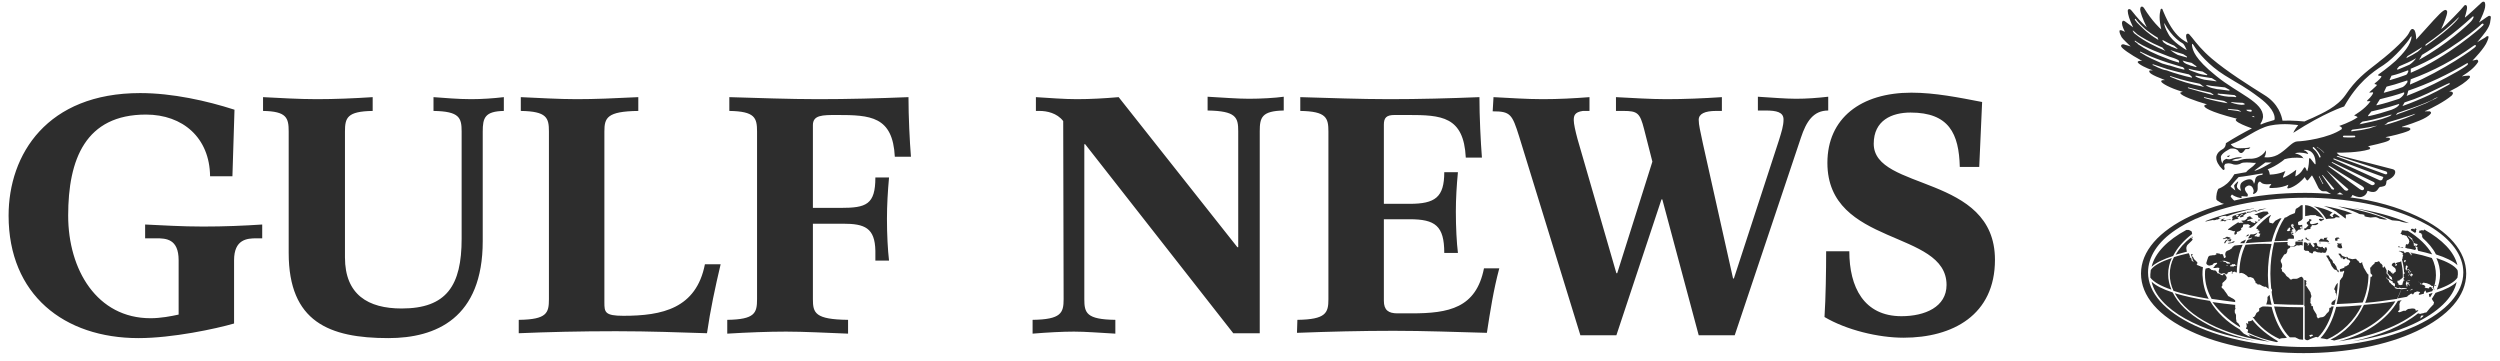
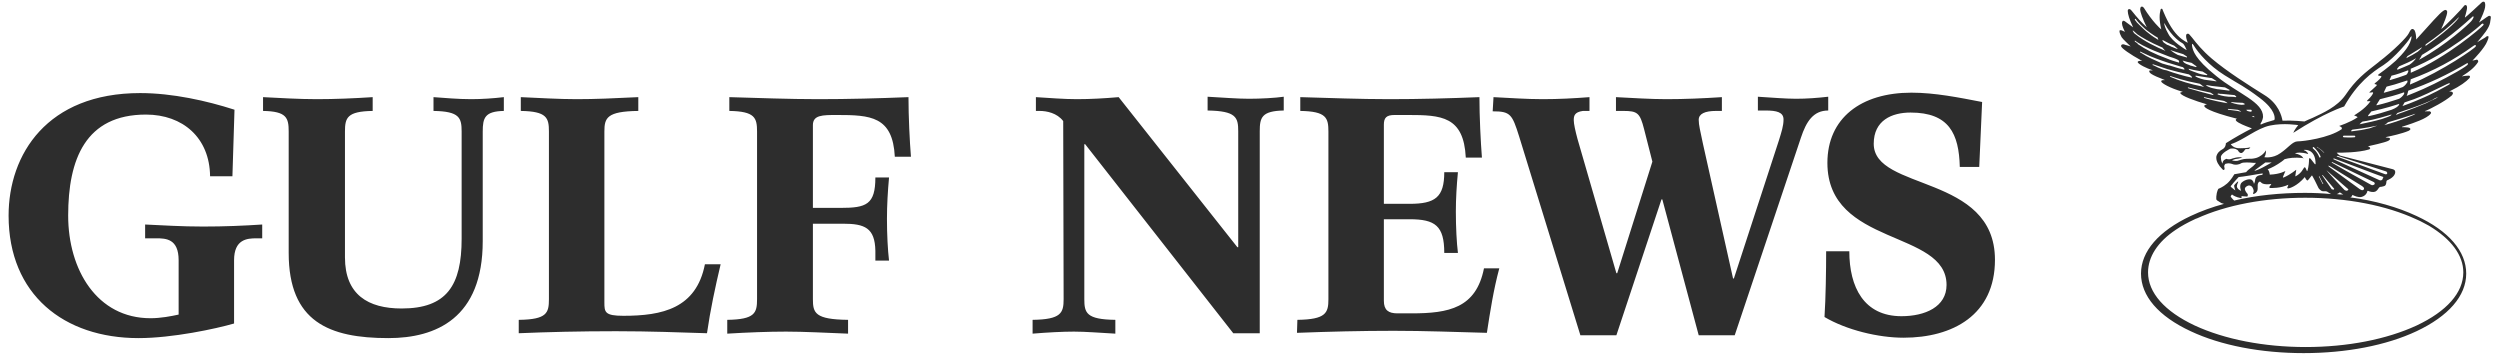
<svg xmlns="http://www.w3.org/2000/svg" width="194" height="28" viewBox="0 0 194 28" fill="none">
-   <path d="M174.928 16.662C174.961 16.662 175.025 16.693 175.121 16.693C175.217 16.693 175.217 16.756 175.217 16.756L175.25 16.88C175.25 16.88 175.378 16.911 175.41 16.973C175.474 17.035 175.378 17.035 175.346 17.035C175.314 17.067 175.217 17.035 175.217 17.035L175.282 17.16L175.153 17.222L174.961 17.16L175.025 17.253L174.961 17.315C174.961 17.315 174.671 17.222 174.671 17.191C174.671 17.16 174.607 17.129 174.607 17.129L174.382 17.16L174.414 17.067L174.639 17.004C174.639 17.004 174.8 16.942 174.832 16.942C174.864 16.942 174.671 16.88 174.671 16.849C174.671 16.818 174.607 16.787 174.607 16.787C174.607 16.787 174.575 16.787 174.543 16.787C174.479 16.818 174.414 16.849 174.35 16.88L174.414 16.911L174.286 17.035C174.286 17.035 174.254 17.067 174.19 17.098C174.093 17.129 174.029 17.098 173.965 17.129C173.965 17.129 173.965 17.129 173.933 17.129C173.901 17.16 173.868 17.16 173.804 17.191L173.868 17.16H173.965L174.029 17.222L174.093 17.253C174.093 17.253 174.061 17.284 173.997 17.284C173.933 17.284 173.868 17.284 173.836 17.284L173.708 17.315L173.74 17.253C173.74 17.253 173.708 17.253 173.676 17.253C173.419 17.409 173.162 17.595 172.905 17.782C172.905 17.813 172.905 17.844 172.905 17.844H173.033L173.226 17.906L173.29 17.937H173.451L173.419 17.999L173.387 18.093V18.186L173.451 18.217L173.579 18.124V17.999C173.579 17.999 173.708 17.968 173.772 17.937C173.836 17.906 173.933 17.813 173.933 17.813C173.933 17.782 173.901 17.719 173.901 17.719C173.901 17.719 173.997 17.657 174.029 17.626C174.061 17.595 174.061 17.502 174.061 17.502C174.061 17.502 174.029 17.44 174.125 17.409C174.222 17.409 174.318 17.409 174.35 17.409C174.382 17.409 174.414 17.377 174.479 17.409C174.511 17.409 174.543 17.44 174.543 17.471H174.639L174.575 17.564L174.479 17.626L174.575 17.657L174.639 17.688L174.8 17.595L174.864 17.533V17.564C175.217 17.191 175.603 16.849 176.053 16.569L175.956 16.413H175.635C175.507 16.445 175.217 16.538 174.928 16.662ZM172.873 18.87L172.937 18.901L173.162 18.87L173.355 18.808L173.419 18.714L173.258 18.745L173.194 18.808H173.162L172.937 18.839L172.873 18.87ZM172.937 18.404L172.841 18.372C172.841 18.372 172.744 18.372 172.744 18.404C172.712 18.435 172.68 18.435 172.648 18.466C172.616 18.466 172.487 18.528 172.487 18.528L172.519 18.559L172.648 18.528L172.809 18.497L172.873 18.559L173.001 18.528L173.098 18.497L173.065 18.435L172.937 18.404ZM172.937 18.59H172.841L172.68 18.683L172.584 18.87H172.68L172.744 18.745L172.873 18.621H172.969L172.841 18.714H172.937L173.001 18.683V18.745L173.098 18.714L173.162 18.59L173.098 18.559L172.937 18.59ZM174.511 18.186C174.447 18.186 174.447 18.186 174.414 18.217C174.382 18.248 174.35 18.279 174.35 18.279L174.254 18.341H174.286L174.479 18.31C174.479 18.279 174.479 18.217 174.511 18.186ZM173.836 25.399C173.836 25.337 173.804 25.244 173.772 25.213C173.74 25.182 173.74 25.151 173.708 25.119L173.676 25.057C173.676 25.057 173.676 25.088 173.644 25.057C173.611 25.026 173.547 24.964 173.547 24.964V24.902L173.515 24.746V24.684V24.436L173.419 24.249V24.156V24.062L173.483 23.938L173.451 23.907V23.876V23.814C173.451 23.814 173.451 23.751 173.451 23.72C173.451 23.72 173.451 23.689 173.451 23.658C172.873 23.596 172.295 23.534 171.684 23.441C172.198 24.156 172.905 24.84 173.836 25.399ZM171.106 21.295C171.106 21.979 171.299 22.601 171.62 23.192C172.198 23.285 172.809 23.347 173.451 23.441V23.316C173.451 23.316 173.419 23.285 173.387 23.254C173.355 23.223 173.387 23.254 173.355 23.223C173.322 23.192 173.194 23.13 173.194 23.13C173.194 23.13 173.065 23.067 173.033 23.036C173.001 23.005 172.937 23.005 172.905 22.974C172.873 22.943 172.873 22.912 172.873 22.912C172.873 22.912 172.712 22.663 172.68 22.632C172.648 22.601 172.616 22.57 172.616 22.539C172.616 22.508 172.519 22.445 172.519 22.414L172.423 22.352C172.423 22.352 172.391 22.29 172.391 22.259C172.391 22.228 172.423 22.197 172.455 22.166C172.455 22.135 172.455 22.104 172.455 22.104C172.455 22.072 172.455 22.072 172.455 22.041C172.455 22.01 172.455 22.01 172.455 21.979C172.455 21.948 172.616 21.824 172.616 21.824C172.616 21.793 172.68 21.762 172.712 21.73C172.744 21.699 172.776 21.637 172.776 21.637C172.776 21.606 172.809 21.513 172.776 21.482C172.744 21.451 172.68 21.326 172.68 21.326L172.616 21.264H172.552L172.519 21.295V21.326L172.487 21.357H172.423L172.359 21.326L172.295 21.295L172.23 21.233L172.07 21.202L172.038 21.108L171.941 21.015L171.909 20.984H171.845H171.781L171.684 20.953H171.62L171.556 20.891L171.427 20.798H171.331C171.331 20.798 171.267 20.829 171.235 20.829H171.17C171.106 20.953 171.106 21.108 171.106 21.295ZM173.836 18.87C173.836 18.87 173.804 18.87 173.836 18.87C173.933 18.87 174.029 18.87 174.158 18.87C174.19 18.777 174.254 18.683 174.286 18.59L173.965 18.745C173.965 18.714 173.836 18.87 173.836 18.87ZM180.1 17.16C180.164 17.16 180.164 17.16 180.164 17.16V17.098H180.26V17.067L180.357 17.035C180.324 17.004 180.324 16.973 180.292 16.942L180.196 17.004C180.196 17.004 180.067 16.973 180.035 16.973L179.939 17.004L179.971 17.067C180.003 17.098 180.067 17.16 180.1 17.16ZM180.838 18.87C180.742 18.839 180.646 18.839 180.549 18.839L180.678 18.87H180.838ZM180.1 18.839C180.1 18.839 180.132 18.839 180.164 18.839C180.1 18.839 180.035 18.839 179.971 18.839V18.87H180.1V18.839ZM180.581 19.834C180.517 19.803 180.517 19.865 180.517 19.865L180.678 20.114L180.71 20.207L180.806 20.331C180.806 20.331 180.838 20.393 180.838 20.424C180.838 20.456 180.903 20.549 180.903 20.549C180.903 20.549 180.903 20.611 180.935 20.642C180.967 20.673 181.095 20.86 181.127 20.891C181.16 20.922 181.192 20.922 181.288 20.953C181.384 21.015 181.384 21.046 181.384 21.046V21.077L181.481 21.14C181.481 21.077 181.481 21.046 181.481 20.984H181.449C181.384 20.984 181.384 20.953 181.384 20.922C181.384 20.891 181.32 20.829 181.32 20.767C181.32 20.704 181.256 20.611 181.256 20.611C181.256 20.611 181.192 20.58 181.192 20.518C181.192 20.487 181.127 20.456 181.095 20.424C181.063 20.393 181.031 20.393 181.031 20.331C181.031 20.269 180.999 20.238 180.967 20.176C180.935 20.114 180.87 20.114 180.87 20.114C180.87 20.114 180.87 20.082 180.838 20.051C180.774 19.958 180.742 19.896 180.678 19.803C180.613 19.834 180.581 19.834 180.581 19.834ZM181.706 18.963L181.738 18.932L181.706 18.901C181.577 18.901 181.481 18.901 181.352 18.87L181.384 18.932L181.449 18.963L181.384 18.994V19.119L181.416 19.212C181.416 19.212 181.449 19.212 181.481 19.212L181.513 19.243C181.513 19.243 181.577 19.274 181.609 19.274C181.641 19.274 181.641 19.274 181.641 19.274C181.673 19.274 181.77 19.243 181.77 19.243L181.738 19.181V19.119V19.087L181.706 19.056V19.025V18.994H181.673V18.963V18.932C181.609 18.932 181.706 18.963 181.706 18.963ZM186.266 19.523C186.299 19.523 186.331 19.554 186.331 19.554C186.331 19.554 186.363 19.616 186.395 19.616C186.427 19.616 186.459 19.678 186.459 19.678L186.491 19.709H186.395H186.427L186.459 19.771V19.803H186.491C186.491 19.803 186.491 19.834 186.459 19.896C186.427 19.958 186.459 20.051 186.395 20.145C186.491 20.487 186.556 20.829 186.556 21.202L186.588 21.171V21.14L186.62 21.108V21.171L186.588 21.233L186.523 21.264V21.326C186.523 21.388 186.523 21.451 186.523 21.513H186.556L186.62 21.544H186.556V21.575H186.523C186.523 21.606 186.523 21.637 186.523 21.668V21.699L186.588 21.73V21.762H186.523L186.491 21.824V21.886L186.459 21.917C186.427 22.072 186.395 22.228 186.363 22.352C186.395 22.352 186.427 22.352 186.459 22.352C186.523 22.352 186.556 22.352 186.588 22.352C186.62 22.352 186.716 22.352 186.748 22.352C186.78 22.352 186.78 22.383 186.78 22.383L186.652 22.414L186.363 22.445H186.331C186.266 22.694 186.17 22.912 186.042 23.161C186.299 23.13 186.523 23.067 186.748 23.036L186.812 23.005C186.812 23.005 186.845 22.943 186.909 22.912C186.973 22.881 187.005 22.85 187.037 22.819C187.069 22.788 187.134 22.788 187.166 22.788C187.198 22.788 187.198 22.85 187.198 22.85L187.294 22.819C187.294 22.819 187.262 22.819 187.294 22.788C187.326 22.756 187.391 22.663 187.391 22.663H187.519V22.601L187.808 22.663L187.744 22.756L187.68 22.819L187.744 22.881C187.872 22.85 187.969 22.819 188.097 22.788V22.694L188.194 22.539L188.226 22.57L188.29 22.725C188.451 22.663 188.611 22.632 188.74 22.601C188.932 22.197 189.029 21.762 189.029 21.357C189.029 20.891 188.932 20.424 188.708 20.02C188.226 19.865 187.744 19.741 187.262 19.647V19.678H187.23L187.198 19.616C187.166 19.616 187.166 19.616 187.166 19.616H187.069L187.005 19.647L186.941 19.616L186.973 19.585C186.909 19.585 186.845 19.554 186.748 19.554C186.748 19.554 186.748 19.585 186.716 19.585C186.716 19.616 186.588 19.616 186.588 19.616L186.556 19.585C186.556 19.585 186.556 19.554 186.556 19.523C186.427 19.492 186.299 19.492 186.202 19.461L186.138 19.523C186.202 19.492 186.234 19.492 186.266 19.523ZM186.812 22.57L186.748 22.539L186.812 22.508L186.877 22.57H186.812ZM188.804 22.166H188.932L189.061 22.104L189.029 22.166L188.964 22.197L188.804 22.166ZM187.648 21.855L187.808 21.917V21.948L187.872 22.01L187.905 22.041L188.001 21.979L188.097 21.917L188.129 21.948L188.322 21.979L188.547 22.072L188.643 22.135V22.166L188.804 22.197V22.259L188.74 22.29H188.772L188.836 22.383L188.9 22.414L188.932 22.477L188.868 22.445L188.74 22.414L188.675 22.29L188.579 22.259L188.483 22.321L188.515 22.352L188.451 22.383L188.322 22.352H188.226L188.129 22.321L188.226 22.29L188.194 22.228L188.129 22.135L188.033 22.104L187.872 22.041L187.808 22.072V22.01L187.872 21.948H187.808L187.744 21.886H187.68V21.824L187.648 21.855ZM186.877 21.948L186.941 21.886H186.973L186.909 21.979L186.941 22.072L187.005 22.104V22.166L186.909 22.104L186.877 22.01L186.812 22.041V22.135V22.228H186.748V22.135L186.684 22.041L186.716 21.917L186.78 21.793L186.909 21.762L187.005 21.73H187.037L186.941 21.793H186.812L186.78 21.886L186.877 21.948ZM186.748 20.953H186.812V20.984L186.78 21.015L186.748 20.984V20.953ZM186.941 21.14L186.877 21.171V21.077V21.046L186.973 21.077L186.941 21.14ZM186.973 21.14V21.202V21.233H186.941V21.171L186.973 21.14ZM187.069 22.539L187.037 22.508L187.198 22.414L187.23 22.445L187.069 22.539ZM187.198 21.264L187.23 21.295V21.357L187.198 21.388L187.166 21.357L187.134 21.388L187.166 21.419L187.134 21.451H187.102L187.037 21.388V21.357V21.326H187.005H186.941L186.909 21.388H186.877L186.909 21.326H186.941V21.295H187.005V21.326L187.069 21.295V21.264L187.102 21.233L187.069 21.202L187.134 21.233L187.198 21.264ZM187.102 21.14L187.037 21.108L187.069 21.077L187.037 21.046L187.069 21.015L187.102 21.046V21.077L187.069 21.108C187.102 21.108 187.102 21.14 187.102 21.14ZM187.037 19.616L187.102 19.647L187.134 19.709V19.803H187.069V19.709L187.005 19.678L186.973 19.647L187.037 19.616ZM186.877 20.891L186.941 20.922L187.005 20.984L186.973 21.015H186.941L186.909 20.953H186.845L186.877 20.891ZM186.748 20.58L186.812 20.642L186.845 20.704L186.812 20.767L186.78 20.798V20.86L186.812 20.891V20.953L186.78 20.984L186.748 20.922H186.716H186.684L186.652 20.829H186.684V20.704V20.673L186.748 20.58ZM186.62 20.176H186.684V20.207L186.652 20.331L186.62 20.362L186.556 20.3V20.238L186.62 20.176ZM180.613 18.621L180.517 18.559C180.517 18.559 180.646 18.435 180.613 18.435C180.581 18.435 180.324 18.466 180.324 18.466L180.357 18.559L180.26 18.59L180.228 18.559V18.528H180.067L180.035 18.59L179.939 18.683V18.745C180.196 18.745 180.485 18.745 180.742 18.777C180.71 18.683 180.613 18.621 180.613 18.621ZM188.097 22.943C188.097 22.943 188.065 22.943 188.033 22.943C188.065 22.974 188.097 22.943 188.097 22.943ZM174.382 16.413C174.414 16.413 174.447 16.413 174.447 16.413C174.447 16.413 174.479 16.413 174.479 16.382C174.479 16.413 174.414 16.413 174.382 16.413ZM174.671 16.413L175.025 16.382V16.445C175.25 16.351 175.474 16.289 175.699 16.227L175.892 16.165C175.699 16.196 175.507 16.227 175.314 16.258L175.153 16.382L175.025 16.32C174.961 16.32 174.864 16.351 174.8 16.351L174.671 16.413ZM170.11 18.155C170.11 18.124 170.078 17.968 170.078 17.968L169.982 17.906L169.854 17.844C169.821 17.844 169.725 17.844 169.725 17.844H169.661C168.215 18.621 167.22 19.616 166.963 20.704C167.284 20.393 167.862 20.114 168.633 19.865C168.954 19.212 169.468 18.652 170.11 18.155ZM168.601 22.694C167.83 22.445 167.284 22.166 166.963 21.855C167.445 24 170.689 25.803 175.057 26.456C171.877 25.835 169.436 24.404 168.601 22.694ZM170.046 18.404L170.11 18.435C170.11 18.435 170.175 18.435 170.175 18.404C170.143 18.404 170.11 18.372 170.11 18.372L170.143 18.341C170.111 18.341 170.078 18.372 170.046 18.404ZM174.447 25.928C174.447 25.928 174.543 25.99 174.543 26.021C174.543 26.052 174.671 26.114 174.671 26.114C174.671 26.114 174.543 26.114 174.479 26.083C174.414 26.052 174.158 25.897 174.125 25.897C174.093 25.866 173.933 25.71 173.868 25.648C173.836 25.617 173.836 25.617 173.836 25.586C172.809 24.995 172.006 24.218 171.492 23.347C170.432 23.192 169.5 22.974 168.761 22.756C169.757 24.591 172.552 26.021 176.117 26.519C175.571 26.363 174.993 26.146 174.447 25.928ZM188.515 23.005C188.515 23.036 188.547 23.067 188.579 23.067C188.643 22.974 188.708 22.85 188.772 22.725C188.675 22.756 188.579 22.788 188.483 22.819V22.85C188.515 22.912 188.483 22.943 188.515 23.005ZM170.078 18.497L170.014 18.435C169.5 18.839 169.115 19.274 168.826 19.771C169.115 19.678 169.404 19.616 169.725 19.523C169.693 19.523 169.693 19.492 169.693 19.492L169.661 19.305V19.212C169.661 19.212 169.693 19.025 169.789 18.963C169.854 18.901 170.014 18.745 170.078 18.683C170.143 18.621 170.143 18.559 170.143 18.559H170.175L170.078 18.497ZM170.143 19.74C170.111 19.709 170.078 19.709 170.078 19.709L170.014 19.771C170.014 19.803 170.078 19.896 170.078 19.896V19.958L170.143 20.082V20.176L170.175 20.207C170.175 20.238 170.207 20.238 170.207 20.269L170.239 20.3H170.175L170.078 20.207L170.046 20.176L170.078 20.114C170.078 20.114 170.046 20.082 170.046 20.051C170.046 20.051 170.014 20.02 169.982 19.989C169.95 19.958 169.886 19.958 169.886 19.958L169.95 19.927V19.896L169.918 19.865V19.803L169.854 19.678V19.647C169.436 19.741 169.051 19.834 168.697 19.958C168.472 20.393 168.376 20.829 168.376 21.295C168.376 21.73 168.472 22.166 168.665 22.57C169.404 22.819 170.335 23.005 171.395 23.192C171.074 22.601 170.946 21.979 170.913 21.326C170.913 21.14 170.913 20.953 170.946 20.735C170.881 20.704 170.881 20.704 170.849 20.704C170.817 20.704 170.753 20.673 170.753 20.673L170.721 20.642C170.689 20.642 170.657 20.642 170.624 20.611L170.528 20.58L170.464 20.518V20.487L170.528 20.424L170.496 20.331C170.496 20.331 170.367 20.238 170.367 20.207C170.335 20.176 170.335 20.176 170.303 20.145C170.303 20.145 170.239 20.114 170.239 20.082C170.239 20.051 170.239 20.082 170.239 20.051C170.239 20.02 170.175 19.958 170.175 19.958C170.175 19.958 170.11 19.865 170.078 19.834C170.143 19.803 170.175 19.771 170.143 19.74ZM171.17 17.191L171.427 17.129C171.427 17.129 171.716 17.067 171.749 17.067L171.781 17.098L171.941 17.067L172.006 17.035H172.102C172.198 16.973 172.327 16.942 172.423 16.911C172.391 16.911 172.359 16.942 172.295 16.973C172.166 17.004 172.327 16.911 172.166 16.911C172.134 16.911 172.23 16.849 172.327 16.818C172.423 16.787 172.391 16.787 172.584 16.756C172.776 16.724 172.776 16.787 172.776 16.787H172.809C173.451 16.538 174.125 16.351 174.832 16.196H174.864C174.864 16.196 174.896 16.196 174.928 16.165C173.515 16.382 172.23 16.724 171.138 17.16H171.17C171.106 17.191 171.17 17.191 171.17 17.191ZM178.429 16.04C178.429 16.04 178.205 16.196 178.172 16.196C178.14 16.227 178.108 16.382 178.108 16.413C178.108 16.445 178.076 16.538 178.076 16.538C178.076 16.538 177.851 16.631 177.755 16.662C177.659 16.693 177.562 16.787 177.434 16.849C177.402 16.88 177.369 16.88 177.305 16.88C176.984 17.346 176.695 17.968 176.502 18.714C176.856 18.714 177.209 18.683 177.53 18.683L177.498 18.59H177.562L177.594 18.528H177.659H177.723H177.787H177.948C178.012 18.528 178.012 18.497 178.012 18.497V18.372L177.98 18.279L177.915 18.217L177.787 18.155V18.124H177.851L177.883 18.155L177.98 18.124L177.948 18.061H178.044L178.108 18.03L178.205 17.968C178.205 17.968 178.269 17.937 178.301 17.875C178.333 17.813 178.462 17.813 178.462 17.813L178.558 17.782L178.526 17.719L178.494 17.657L178.462 17.626L178.59 17.564L178.622 17.657L178.59 17.75H178.654V17.471V17.44L178.526 17.471C178.526 17.471 178.429 17.471 178.397 17.471C178.365 17.471 178.333 17.409 178.333 17.409C178.333 17.409 178.333 17.315 178.333 17.284C178.301 17.222 178.365 17.222 178.397 17.191C178.462 17.16 178.462 17.16 178.526 17.129C178.59 17.098 178.654 17.035 178.654 17.004L178.686 16.973V15.916C178.622 15.916 178.59 15.916 178.526 15.947L178.429 16.04ZM177.723 17.75L177.691 17.782L177.723 17.875V17.906H177.659L177.594 17.937H177.53L177.466 17.906V17.875L177.53 17.844V17.813H177.498L177.53 17.75H177.594V17.688L177.659 17.657L177.723 17.688H177.755V17.719C177.723 17.688 177.723 17.719 177.723 17.75ZM178.172 17.937L178.108 17.968L178.172 17.999V18.03L178.012 18.061H177.915H177.851H177.755L177.787 18.03L177.819 17.999L177.851 17.968H177.915L177.948 17.937H177.883H177.819V17.906L177.883 17.875V17.844L177.851 17.813L177.883 17.782L177.948 17.813L177.98 17.75L177.948 17.719V17.688C177.948 17.688 177.915 17.719 177.883 17.688C177.851 17.688 177.851 17.657 177.851 17.657L177.883 17.626C177.883 17.626 177.883 17.595 177.851 17.595H177.787L177.819 17.533L177.787 17.502V17.44L177.819 17.409L177.851 17.44L177.883 17.377H177.915H177.98V17.409L177.851 17.471H177.883H177.948L178.012 17.502L177.98 17.564L177.915 17.595V17.626H177.98C177.98 17.626 178.012 17.626 178.012 17.657C178.012 17.688 178.012 17.688 178.044 17.719C178.076 17.719 178.076 17.75 178.076 17.782L178.108 17.813L178.14 17.844V17.875V17.906L178.172 17.937L178.205 17.906L178.237 17.937H178.172ZM187.712 18.061H187.776L187.84 18.093L187.905 18.124V18.155V18.186L187.969 18.217V18.248L187.937 18.279L187.969 18.31L187.937 18.341L188.001 18.404L187.969 18.435C188.418 18.839 188.804 19.274 189.029 19.74C189.8 19.989 190.378 20.269 190.699 20.58C190.442 19.523 189.511 18.59 188.129 17.813C188.097 17.844 188.065 17.875 188.065 17.875V17.906L188.001 17.875C187.969 17.844 187.872 17.875 187.872 17.875V17.906L187.808 17.875L187.776 17.906H187.712L187.744 17.968C187.68 18.03 187.712 18.061 187.712 18.061ZM178.558 18.652L178.429 18.621L178.301 18.652V18.683C178.429 18.683 178.558 18.683 178.718 18.683V18.59L178.654 18.559L178.558 18.652ZM175.603 23.782C175.571 23.782 175.507 23.814 175.507 23.814C175.474 23.845 175.314 23.907 175.314 23.938C175.282 23.969 175.346 24.062 175.314 24.093C175.314 24.125 175.282 24.156 175.25 24.187L175.185 24.218C175.185 24.218 175.217 24.218 175.153 24.249C175.121 24.28 175.089 24.28 175.089 24.311C175.089 24.342 175.025 24.436 175.025 24.436C175.025 24.436 175.025 24.466 174.993 24.498C174.961 24.529 174.961 24.56 174.928 24.591C174.896 24.591 174.864 24.622 174.832 24.591H174.8C175.346 25.337 176.053 25.928 176.888 26.301C177.016 26.239 177.145 26.239 177.273 26.239C177.337 26.239 177.402 26.208 177.466 26.208C176.952 25.679 176.534 24.84 176.277 23.814C176.085 23.782 175.828 23.782 175.603 23.782ZM178.108 18.87L178.14 18.963L178.108 18.994L178.044 19.056L177.98 19.119H177.851L177.787 19.181L177.723 19.119L177.659 19.056H177.594L177.53 19.025V18.963L177.498 18.901L177.53 18.777C177.177 18.777 176.823 18.808 176.47 18.808C176.277 19.616 176.181 20.424 176.181 21.233C176.181 21.637 176.213 22.01 176.245 22.383C176.277 22.414 176.31 22.477 176.31 22.508C176.31 22.539 176.31 22.601 176.277 22.632C176.31 22.974 176.374 23.285 176.47 23.596C177.209 23.627 177.98 23.658 178.751 23.658V21.637C178.718 21.637 178.686 21.513 178.622 21.482C178.558 21.451 178.365 21.575 178.365 21.575C178.365 21.575 178.269 21.637 178.172 21.637C178.108 21.637 178.076 21.637 178.076 21.637H177.915C177.915 21.637 177.819 21.699 177.787 21.699C177.755 21.699 177.691 21.668 177.659 21.606C177.659 21.575 177.466 21.451 177.466 21.451C177.466 21.451 177.369 21.357 177.369 21.326C177.369 21.295 177.273 21.202 177.241 21.171C177.241 21.14 177.145 21.108 177.112 21.077C177.08 21.015 177.08 21.015 177.08 20.953C177.08 20.891 177.016 20.829 177.016 20.829L177.08 20.735C177.08 20.735 177.112 20.58 177.08 20.518C177.08 20.456 177.048 20.456 177.048 20.424C177.048 20.393 176.984 20.362 176.984 20.238C176.984 20.145 177.048 20.082 177.048 20.082C177.048 20.082 177.112 19.958 177.145 19.927C177.177 19.896 177.241 19.74 177.273 19.74C177.305 19.74 177.434 19.709 177.466 19.585C177.466 19.554 177.466 19.523 177.498 19.523V19.461V19.398C177.53 19.367 177.498 19.367 177.53 19.336C177.562 19.305 177.594 19.274 177.626 19.274C177.659 19.274 177.723 19.181 177.723 19.181V19.119H177.787L177.851 19.15H177.98L178.076 19.119L178.14 19.087C178.14 19.087 178.205 19.056 178.237 19.025C178.269 19.025 178.365 19.087 178.494 19.025C178.622 18.994 178.59 19.025 178.59 19.025L178.686 19.056V18.745C178.494 18.745 178.301 18.745 178.14 18.745L178.108 18.87ZM174.768 24.809C174.768 24.84 174.736 24.871 174.704 24.902C174.639 24.902 174.575 24.933 174.543 24.933C174.511 24.933 174.447 24.933 174.447 24.933C174.447 24.933 174.447 24.995 174.447 25.026C174.447 25.057 174.479 25.057 174.479 25.088C174.447 25.119 174.414 25.119 174.414 25.119L174.318 25.088C174.318 25.088 174.286 25.088 174.286 25.119C174.286 25.151 174.318 25.182 174.318 25.182L174.382 25.213L174.35 25.244L174.318 25.275L174.35 25.337V25.399L174.286 25.43C174.286 25.462 174.286 25.524 174.318 25.524C174.35 25.524 174.414 25.555 174.414 25.555L174.447 25.617V25.679C174.447 25.679 174.414 25.71 174.414 25.741C174.414 25.741 174.414 25.772 174.414 25.803C175.121 26.146 175.892 26.394 176.663 26.55C176.695 26.519 176.759 26.519 176.791 26.488C175.988 26.021 175.314 25.493 174.768 24.809ZM177.691 26.177H178.108L178.429 26.332L178.718 26.363V23.845C177.948 23.845 177.209 23.814 176.47 23.782C176.727 24.84 177.177 25.679 177.691 26.177ZM168.505 22.477C168.344 22.104 168.248 21.699 168.248 21.295C168.248 20.86 168.344 20.424 168.537 20.02C167.702 20.3 167.123 20.611 166.899 20.953C166.899 21.077 166.866 21.171 166.866 21.295C166.866 21.388 166.866 21.482 166.866 21.544C167.123 21.886 167.669 22.197 168.505 22.477ZM179.297 23.534C179.264 23.503 179.297 23.441 179.297 23.409C179.297 23.378 179.297 23.223 179.297 23.192C179.297 23.13 179.361 23.067 179.361 23.005C179.361 22.943 179.361 22.912 179.329 22.85C179.297 22.788 179.329 22.788 179.297 22.694C179.264 22.632 178.975 22.197 178.975 22.197L178.911 22.135C178.911 22.135 178.975 22.072 178.975 22.041C179.008 22.01 178.943 21.979 178.943 21.948C178.943 21.917 178.975 21.886 178.975 21.855C179.008 21.793 178.943 21.762 178.879 21.73C178.847 21.73 178.847 21.73 178.815 21.73V23.751C179.008 23.751 179.168 23.751 179.361 23.751C179.393 23.627 179.329 23.534 179.297 23.534ZM179.072 19.461L179.168 19.492L179.2 19.585L179.297 19.616L179.425 19.678L179.489 19.616V19.554L179.521 19.523L179.65 19.492L179.778 19.554L179.875 19.585C179.875 19.585 179.939 19.585 179.971 19.585C180.003 19.585 180.1 19.616 180.1 19.616C180.132 19.616 180.164 19.616 180.164 19.616L180.228 19.585L180.324 19.616H180.421L180.485 19.585L180.517 19.523L180.549 19.43L180.581 19.367V19.305L180.549 19.274V19.243V19.181L180.517 19.212L180.453 19.181L180.389 19.243C180.389 19.243 180.324 19.243 180.292 19.243C180.26 19.243 180.26 19.212 180.26 19.181C180.26 19.15 180.164 19.15 180.164 19.15L180.132 19.181H180.067L180.035 19.15H179.939L179.811 19.056V18.963C179.811 18.963 179.778 18.932 179.778 18.901C179.778 18.87 179.746 18.839 179.746 18.839H179.682L179.65 18.87H179.586H179.521V18.932L179.618 19.025L179.586 19.087V19.181H179.554L179.489 19.15L179.425 19.087V19.056L179.361 18.994L179.297 18.87V18.839H179.136C179.168 18.839 179.232 18.901 179.232 18.901V18.932L179.2 18.901L179.168 18.87C179.136 18.87 179.136 18.901 179.136 18.901V18.932C179.136 18.932 179.168 18.932 179.168 18.963V18.994H179.136V19.025L179.104 19.056H179.072V19.025L179.104 18.994L179.072 18.901L178.943 18.808H178.783V19.243V19.274V19.367C178.815 19.398 178.879 19.461 178.911 19.461C179.008 19.461 179.072 19.461 179.072 19.461ZM180.421 19.274H180.453H180.421V19.305L180.389 19.336H180.357L180.324 19.305L180.421 19.274ZM179.714 19.243L179.843 19.274L179.875 19.305H179.907V19.336H179.811L179.714 19.243ZM179.168 26.363C179.264 26.301 179.714 26.146 179.714 26.146C179.714 26.146 179.778 26.146 179.875 26.177C180.389 25.679 180.838 24.84 181.095 23.782C181.031 23.782 180.967 23.782 180.903 23.782C180.903 23.814 180.903 23.814 180.903 23.845C180.87 23.876 180.838 23.876 180.806 23.876C180.774 23.876 180.742 23.969 180.742 23.969C180.742 23.969 180.774 24.062 180.742 24.093C180.742 24.125 180.71 24.156 180.678 24.218C180.613 24.249 180.485 24.404 180.421 24.498C180.357 24.56 180.26 24.622 180.132 24.622C180.003 24.622 179.875 24.715 179.875 24.715L179.778 24.56C179.778 24.56 179.778 24.466 179.778 24.436C179.778 24.404 179.682 24.28 179.65 24.218C179.618 24.156 179.521 24.031 179.521 24C179.489 23.938 179.489 23.876 179.489 23.814C179.489 23.814 179.489 23.782 179.457 23.751C179.264 23.751 179.072 23.751 178.847 23.751V26.301C178.943 26.425 179.104 26.425 179.168 26.363ZM179.425 25.959L179.489 26.052L179.264 26.146L179.2 25.99C179.2 26.021 179.425 25.959 179.425 25.959ZM179.072 18.559C179.072 18.559 178.975 18.466 178.975 18.435C178.975 18.404 178.911 18.435 178.911 18.466V18.528C178.911 18.559 178.975 18.59 179.008 18.59C179.04 18.621 179.04 18.621 179.04 18.621L179.072 18.652H179.264L179.072 18.559ZM175.988 23.005L175.956 23.067C175.956 23.067 175.956 23.223 175.956 23.254C175.956 23.285 175.892 23.565 175.86 23.627C175.988 23.627 176.149 23.627 176.277 23.658C176.213 23.409 176.149 23.13 176.117 22.881C176.085 22.912 176.053 22.943 176.053 22.943C176.053 22.943 176.02 23.005 175.988 23.005ZM181.32 16.445L181.384 16.476H181.352C181.577 16.631 181.802 16.787 182.027 16.973V16.942C182.027 16.942 182.059 16.756 182.027 16.693C182.027 16.631 182.123 16.662 182.219 16.631C182.284 16.631 182.412 16.569 182.541 16.569C181.834 16.289 181.063 16.103 180.324 15.978C180.646 16.103 180.967 16.227 181.288 16.413L181.32 16.445ZM179.297 16.693H179.714C179.714 16.693 179.746 16.756 179.778 16.756C179.843 16.756 180.26 16.911 180.26 16.911L180.324 16.942C179.907 16.32 179.425 15.947 178.879 15.916V16.787C178.911 16.756 178.911 16.756 178.975 16.756C179.072 16.756 179.297 16.693 179.297 16.693ZM179.072 17.782H179.2L179.297 17.75V17.688V17.626L179.361 17.564H179.393V17.471H179.682C179.714 17.471 179.843 17.409 179.875 17.377C179.939 17.377 179.843 17.284 179.843 17.284L179.682 17.346L179.393 17.409L179.264 17.346V17.284C179.264 17.284 179.2 17.191 179.264 17.191C179.329 17.16 179.393 17.067 179.393 17.067L179.264 17.004L179.168 17.035L179.2 17.098L179.136 17.16L179.008 17.253V17.377L179.136 17.471L179.04 17.595L178.911 17.719H178.815V17.844L178.879 17.875L179.072 17.782ZM180.517 17.004L180.678 16.973C180.678 16.973 180.967 16.973 181.127 16.942C181.288 16.911 181.224 16.849 181.224 16.849L181.545 16.88V16.818C181.416 16.724 181.288 16.631 181.16 16.569L180.999 16.724L181.063 16.818L180.967 16.849L180.774 16.693L180.967 16.507H181.031C180.581 16.258 180.067 16.103 179.554 16.009C179.907 16.196 180.228 16.538 180.517 17.004ZM176.085 17.16V16.973C176.085 16.942 176.149 16.849 176.149 16.849C176.149 16.849 176.181 16.756 176.213 16.756C176.245 16.756 176.213 16.724 176.181 16.693C175.796 16.942 175.442 17.284 175.121 17.626C175.121 17.657 175.121 17.688 175.089 17.719C175.057 17.75 175.185 17.782 175.185 17.782C175.217 17.782 175.217 17.813 175.25 17.844L175.121 17.875H175.153H175.25L175.314 17.906L175.346 17.937L175.314 17.999L175.282 18.03L175.121 18.093C175.121 18.093 174.993 18.155 174.961 18.155C174.928 18.155 174.896 18.186 174.864 18.186H174.639C174.575 18.279 174.511 18.404 174.447 18.497H174.607L174.736 18.435L174.768 18.466L174.639 18.559L174.479 18.59L174.382 18.652C174.35 18.714 174.318 18.808 174.254 18.87C174.928 18.808 175.603 18.777 176.277 18.745C176.47 18.03 176.727 17.409 177.048 16.942C176.984 16.942 176.92 16.942 176.92 16.942L176.566 17.129L176.374 17.346L176.277 17.315L176.117 17.284L176.085 17.16ZM175.346 18.31C175.346 18.31 175.346 18.372 175.314 18.372C175.282 18.372 175.153 18.372 175.153 18.372L175.121 18.341H174.961V18.279L175.089 18.186L175.185 18.061L175.282 17.999L175.314 18.093L175.25 18.124H175.346C175.346 18.124 175.41 18.124 175.41 18.155C175.346 18.217 175.346 18.31 175.346 18.31ZM188.708 23.192C188.74 23.254 188.804 23.347 188.836 23.409C188.868 23.441 188.9 23.409 188.868 23.503C188.836 23.596 188.868 23.627 188.772 23.689C188.675 23.782 188.451 24.031 188.386 24.125C188.322 24.218 188.29 24.249 188.258 24.249C188.194 24.249 188.097 24.28 188.033 24.311C187.969 24.311 187.937 24.311 187.872 24.342C187.84 24.342 187.808 24.373 187.744 24.342C187.68 24.342 187.68 24.311 187.648 24.311C186.459 25.275 184.661 26.052 182.573 26.488C184.307 26.208 185.913 25.772 187.262 25.151C189.189 24.249 190.378 23.099 190.635 21.886C190.313 22.197 189.767 22.477 188.997 22.725C188.932 22.85 188.804 23.036 188.708 23.192ZM188.033 24.56C187.969 24.591 187.905 24.653 187.872 24.684L187.808 24.715L187.872 24.498H187.937L188.065 24.466C188.033 24.498 188.033 24.529 188.033 24.56ZM189.061 20.02C189.254 20.424 189.35 20.86 189.35 21.295C189.35 21.699 189.254 22.104 189.093 22.477C189.928 22.197 190.474 21.886 190.699 21.544C190.699 21.451 190.731 21.357 190.731 21.295C190.731 21.171 190.731 21.046 190.699 20.953C190.474 20.611 189.896 20.3 189.061 20.02ZM183.279 23.689C182.637 23.751 181.963 23.782 181.288 23.814C181.031 24.84 180.581 25.71 180.067 26.239C180.26 26.27 180.485 26.301 180.581 26.332C181.738 25.835 182.701 24.871 183.279 23.689ZM174.254 18.994C173.933 19.678 173.772 20.456 173.772 21.202H173.804C173.836 21.202 173.933 21.171 173.933 21.171C173.933 21.171 173.965 21.202 174.029 21.202C174.061 21.202 174.093 21.233 174.125 21.233V21.264H174.19C174.19 21.264 174.19 21.295 174.254 21.326C174.286 21.326 174.35 21.388 174.35 21.388V21.419C174.35 21.419 174.35 21.388 174.414 21.451C174.447 21.482 174.447 21.513 174.511 21.513C174.543 21.513 174.607 21.482 174.671 21.513C174.736 21.544 174.864 21.575 174.864 21.606C174.896 21.637 174.928 21.668 174.928 21.699C174.928 21.73 174.961 21.762 174.961 21.762L175.025 21.855C175.025 21.855 175.025 21.886 175.025 21.917C175.025 21.948 175.057 21.979 175.057 21.979C175.089 21.979 175.153 22.01 175.153 22.01L175.185 22.072C175.185 22.072 175.314 22.072 175.346 22.072C175.378 22.104 175.507 22.135 175.507 22.166C175.507 22.166 175.539 22.197 175.571 22.197C175.603 22.197 175.699 22.259 175.731 22.259C175.763 22.259 175.796 22.228 175.828 22.259C175.86 22.29 175.892 22.29 175.924 22.321C175.956 22.352 175.988 22.383 176.053 22.414C176.02 22.072 175.988 21.699 175.988 21.357C175.988 20.487 176.085 19.647 176.277 18.932C175.571 18.901 174.896 18.932 174.254 18.994ZM185.881 23.378C185.078 23.503 184.243 23.596 183.44 23.658C182.894 24.871 181.962 25.835 180.838 26.363C180.935 26.363 181.031 26.394 181.127 26.425C183.279 25.928 185.014 24.809 185.881 23.378ZM187.648 24.062C187.648 24.062 187.583 24.093 187.551 24.093C187.519 24.093 187.455 24.125 187.455 24.093C187.455 24.093 187.455 24 187.391 23.969C187.326 23.938 187.166 23.938 187.166 23.938C187.134 23.938 187.037 23.969 186.941 23.969C186.877 23.969 186.877 23.969 186.78 24.031C186.684 24.093 186.716 24.093 186.652 24.125C186.588 24.125 186.556 24.093 186.491 24.125C186.427 24.156 186.395 24.156 186.331 24.187C186.266 24.218 186.17 24.249 186.138 24.218C186.106 24.187 186.074 24.156 186.074 24.156C186.074 24.156 186.234 24.062 186.202 24C186.202 23.938 186.202 23.72 186.202 23.689C186.202 23.627 186.17 23.658 186.202 23.596C186.202 23.534 186.266 23.378 186.299 23.347C186.331 23.316 186.363 23.316 186.395 23.285C186.299 23.316 186.202 23.316 186.074 23.347C185.239 24.809 183.568 25.959 181.481 26.488C184.082 26.114 186.266 25.275 187.648 24.125V24.062ZM183.986 21.513L183.954 21.451C183.922 22.166 183.793 22.85 183.536 23.503C184.371 23.441 185.174 23.316 186.01 23.192C186.138 22.943 186.234 22.694 186.331 22.445L186.202 22.414H186.01L185.881 22.383V22.352L185.817 22.321V22.29H185.913C185.945 22.29 185.977 22.321 185.977 22.321C185.977 22.321 186.042 22.352 186.074 22.352C186.106 22.352 186.106 22.352 186.138 22.352L186.17 22.321L186.299 22.352L186.363 22.383C186.395 22.29 186.427 22.197 186.427 22.104H186.331L186.266 22.135L186.234 22.104H186.138L186.106 21.979L186.042 21.917V21.824L186.074 21.762L186.17 21.793L186.234 21.699L186.331 21.668L186.395 21.575L186.459 21.544V21.513C186.459 21.451 186.459 21.388 186.459 21.295C186.459 20.953 186.395 20.611 186.331 20.269C186.299 20.3 186.234 20.331 186.202 20.331C186.138 20.331 185.977 20.393 185.977 20.393L185.913 20.424V20.487H185.881L185.849 20.393C185.849 20.393 185.785 20.362 185.688 20.424C185.624 20.456 185.592 20.58 185.592 20.58L185.656 20.642C185.656 20.642 185.688 20.673 185.72 20.704C185.753 20.735 185.849 20.798 185.849 20.798C185.849 20.798 185.913 20.891 185.913 20.922C185.913 20.953 185.913 21.077 185.913 21.077L185.817 21.14L185.688 21.264H185.656V21.202L185.688 21.171H185.592C185.592 21.171 185.528 21.14 185.528 21.108C185.528 21.077 185.431 21.015 185.431 21.015H185.399H185.367V20.953H185.303V21.046L185.271 21.171V21.233H185.303L185.335 21.264L185.399 21.357L185.431 21.388C185.431 21.388 185.463 21.388 185.496 21.419C185.528 21.451 185.56 21.513 185.592 21.513C185.624 21.513 185.624 21.668 185.624 21.668C185.624 21.699 185.688 21.73 185.688 21.73H185.656L185.463 21.637C185.463 21.637 185.367 21.482 185.367 21.419C185.367 21.388 185.239 21.264 185.207 21.233C185.174 21.233 185.207 21.077 185.207 21.015C185.207 20.953 185.11 20.829 185.11 20.798C185.11 20.767 185.014 20.642 185.014 20.642C185.014 20.642 185.014 20.673 185.014 20.704C185.014 20.735 184.95 20.767 184.95 20.767L184.885 20.735C184.885 20.735 184.885 20.611 184.885 20.58C184.853 20.58 184.821 20.456 184.757 20.456C184.693 20.424 184.661 20.331 184.661 20.331C184.661 20.3 184.564 20.269 184.564 20.269L184.532 20.3L184.436 20.331H184.371L184.275 20.362V20.424C184.275 20.424 184.275 20.456 184.243 20.456C184.211 20.487 184.114 20.58 184.114 20.58C184.082 20.611 184.018 20.642 184.018 20.704C184.018 20.735 183.922 20.767 183.922 20.767C183.922 20.891 183.954 21.046 183.954 21.202C183.954 21.202 184.05 21.326 184.082 21.326C184.082 21.357 184.082 21.357 184.082 21.388V21.419L183.986 21.513ZM185.945 20.642L185.881 20.611C185.849 20.611 185.881 20.549 185.881 20.549L185.913 20.487H185.977H186.01L185.977 20.58L185.945 20.642ZM185.046 21.513L185.11 21.544H185.207L185.239 21.606L185.367 21.668L185.463 21.73L185.56 21.793L185.624 21.824L185.688 21.855L185.656 21.917H185.688L185.753 21.979L185.849 22.01V22.228H185.785C185.785 22.228 185.656 22.104 185.624 22.104C185.592 22.072 185.56 22.041 185.528 22.01C185.528 21.979 185.463 21.948 185.463 21.948L185.399 21.886L185.367 21.762C185.335 21.73 185.335 21.73 185.303 21.699L185.239 21.637C185.239 21.637 185.11 21.513 185.11 21.482C185.014 21.513 185.046 21.513 185.046 21.513ZM187.615 19.367L187.648 19.461C188.065 19.554 188.418 19.647 188.74 19.74C188.354 19.056 187.712 18.435 186.845 17.906H186.812H186.748C186.748 17.906 186.716 17.906 186.684 17.906C186.62 17.906 186.556 17.875 186.459 17.875C186.395 17.875 186.395 17.875 186.395 17.875L186.331 18.061L186.266 18.155H186.299L186.395 18.186L186.427 18.248H186.491V18.217C186.491 18.217 186.62 18.279 186.652 18.279C186.684 18.279 186.748 18.31 186.748 18.31C186.748 18.31 186.78 18.341 186.78 18.372L186.845 18.466C186.877 18.497 186.941 18.621 186.941 18.621V18.652C186.941 18.652 186.941 18.714 186.973 18.714C186.973 18.714 186.941 18.777 186.941 18.808C186.941 18.839 186.909 18.901 186.909 18.901L186.845 18.963H186.78L186.748 18.932L186.716 18.963C186.716 18.994 186.652 19.025 186.652 19.025L186.716 19.087L186.652 19.15H186.62L186.652 19.212C186.652 19.212 186.748 19.243 186.78 19.274C187.005 19.305 187.198 19.336 187.391 19.398L187.455 19.367L187.487 19.243L187.423 19.181V19.119H187.487L187.519 19.15L187.615 19.212L187.583 19.305L187.615 19.367ZM187.23 18.714L187.166 18.621L187.102 18.559L187.005 18.466L186.877 18.341L186.845 18.279L187.037 18.404L187.198 18.528V18.621L187.294 18.745L187.262 18.777L187.23 18.714ZM187.583 18.994L187.551 19.087L187.455 19.056H187.423V19.087H187.391L187.294 19.025C187.294 19.025 187.294 18.963 187.326 18.963C187.359 18.963 187.326 18.932 187.326 18.932L187.262 18.839V18.808L187.423 18.901L187.583 18.932L187.615 18.994H187.583ZM181.513 18.466L181.481 18.435H181.449H181.384H181.32L181.256 18.466L181.192 18.528C181.192 18.59 181.224 18.621 181.224 18.683C181.288 18.683 181.352 18.683 181.416 18.683L181.352 18.621V18.59L181.384 18.621L181.416 18.59L181.384 18.559L181.416 18.528H181.545V18.497L181.481 18.466C181.513 18.559 181.513 18.466 181.513 18.466ZM186.491 19.243C186.491 19.212 186.459 19.181 186.459 19.181C186.459 19.181 186.363 19.181 186.331 19.181C186.299 19.181 186.266 19.212 186.266 19.212C186.363 19.212 186.427 19.212 186.491 19.243ZM172.262 17.16H172.455L172.584 17.129H172.648L172.616 17.16C172.616 17.16 172.616 17.191 172.648 17.191C172.68 17.191 172.712 17.129 172.712 17.129V17.098L172.905 17.067H173.065H173.098V17.035C173.098 17.004 172.969 17.035 172.969 17.035C172.969 17.035 172.616 17.098 172.584 17.067C172.552 17.067 172.519 17.035 172.519 17.004C172.552 16.973 172.648 16.973 172.648 16.942C172.648 16.942 172.648 16.942 172.616 16.942C172.519 16.973 172.423 17.004 172.327 17.067H172.391V17.098L172.262 17.16ZM183.312 16.631C183.44 16.662 183.601 16.693 183.472 16.724C183.376 16.756 183.601 16.818 183.601 16.818L183.954 16.88C183.954 16.88 184.243 16.849 184.339 16.849C184.436 16.849 184.661 16.973 184.661 16.973L185.014 17.035H185.207V17.004C184.114 16.538 182.83 16.227 181.416 16.009C181.963 16.165 182.476 16.32 182.958 16.538C183.087 16.631 183.215 16.631 183.312 16.631ZM171.845 19.803C171.813 19.803 171.716 19.803 171.716 19.803C171.716 19.803 171.588 19.834 171.524 19.834C171.46 19.834 171.427 19.865 171.363 19.927C171.299 20.082 171.267 20.238 171.203 20.424C171.235 20.549 171.363 20.611 171.46 20.611C171.62 20.58 171.716 20.549 171.716 20.518C171.716 20.487 171.813 20.424 171.813 20.424L171.973 20.393H172.038C172.038 20.393 172.07 20.424 172.038 20.456C172.006 20.518 171.909 20.58 171.909 20.58C171.909 20.58 171.845 20.642 171.845 20.673C171.845 20.704 171.781 20.735 171.749 20.767C171.716 20.798 171.877 20.798 171.877 20.798L172.102 20.767L172.23 20.798C172.23 20.829 172.166 21.015 172.166 21.077C172.166 21.14 172.262 21.202 172.327 21.233C172.327 21.233 172.359 21.264 172.423 21.233C172.487 21.202 172.584 21.202 172.584 21.202L172.68 21.233L172.744 21.326L172.776 21.264L172.841 21.233L172.873 21.202C172.873 21.202 172.841 21.171 172.905 21.14C172.969 21.108 172.905 21.108 172.969 21.108C173.033 21.108 173.033 21.108 173.098 21.077C173.162 21.046 173.194 21.046 173.194 21.046L173.226 21.077L173.194 21.14V21.171C173.194 21.202 173.162 21.233 173.194 21.233H173.258L173.226 21.171V21.14L173.387 21.077L173.483 21.108V21.14C173.483 21.14 173.483 21.14 173.579 21.14C173.579 20.953 173.579 20.767 173.611 20.58V20.549C173.676 19.989 173.804 19.461 174.029 18.994C173.804 19.025 173.579 19.025 173.387 19.056C173.387 19.056 173.387 19.087 173.355 19.087C173.322 19.119 173.29 19.15 173.226 19.181V19.243L173.001 19.398C172.937 19.43 172.873 19.43 172.841 19.461C172.809 19.461 172.712 19.554 172.712 19.585C172.68 19.616 172.68 19.771 172.68 19.771C172.68 19.803 172.712 19.865 172.712 19.896C172.712 19.927 172.744 19.927 172.712 19.958C172.68 19.989 172.648 20.02 172.616 20.02H172.584C172.584 20.02 172.552 19.927 172.552 19.896C172.552 19.865 172.519 19.834 172.519 19.834V19.771L172.487 19.74C172.487 19.74 172.423 19.709 172.391 19.709C172.359 19.741 172.327 19.74 172.327 19.74C172.327 19.74 172.262 19.678 172.198 19.678C172.134 19.678 171.973 19.616 171.973 19.678C171.973 19.741 172.07 19.74 171.973 19.74C171.877 19.803 171.877 19.803 171.845 19.803ZM172.905 20.642H172.809L172.776 20.611V20.58L172.905 20.642ZM173.194 20.518V20.487L173.29 20.518L173.387 20.487C173.387 20.487 173.451 20.518 173.451 20.549L173.547 20.58V20.611H173.451L173.387 20.642H173.355L173.29 20.704L173.258 20.673H173.065V20.58H173.162L173.194 20.518ZM172.455 20.238H172.584H172.648L172.712 20.269L172.809 20.3L172.905 20.331L172.969 20.362L173.065 20.393V20.424L173.033 20.456H172.937H172.809H172.776L172.841 20.424H172.809L172.744 20.393L172.712 20.331H172.648L172.552 20.3L172.487 20.269L172.455 20.238L172.391 20.269L172.295 20.3H172.262L172.455 20.238ZM187.102 17.875C187.23 17.968 187.359 18.03 187.455 18.124L187.423 18.093V18.03C187.423 18.03 187.487 18.03 187.487 17.999C187.487 17.968 187.487 17.937 187.487 17.906C187.487 17.875 187.487 17.844 187.487 17.844L187.519 17.813V17.782L187.455 17.75V17.719H187.391L187.423 17.75H187.391L187.359 17.813L187.294 17.782C187.294 17.75 187.262 17.75 187.166 17.75C187.037 17.782 187.102 17.875 187.102 17.875ZM183.087 20.269C183.087 20.269 183.022 20.3 183.022 20.269C183.022 20.238 182.926 20.207 182.926 20.207L182.83 20.082H182.765L182.541 20.114C182.444 20.082 182.38 20.082 182.284 20.051C182.187 20.051 182.219 20.02 182.187 19.989C182.187 19.958 182.155 19.927 182.123 19.927C182.059 19.927 182.027 19.958 182.027 19.958C181.995 19.958 181.898 19.896 181.866 19.896C181.834 19.896 181.77 19.865 181.738 19.834C181.706 19.803 181.641 19.678 181.609 19.678C181.577 19.678 181.513 19.678 181.481 19.678C181.449 19.709 181.481 19.74 181.513 19.771C181.545 19.803 181.577 19.865 181.609 19.896C181.641 19.927 181.641 19.958 181.641 19.989C181.641 20.02 181.673 20.051 181.673 20.051H181.706V19.989L181.738 19.958L181.77 19.989L181.802 20.082L181.834 20.114C181.866 20.114 181.866 20.114 181.898 20.114C181.93 20.114 181.962 20.114 181.962 20.082C181.995 20.051 182.091 19.958 182.091 19.958C182.091 19.958 182.091 19.989 182.091 20.051C182.091 20.114 182.187 20.145 182.219 20.145C182.252 20.145 182.252 20.145 182.284 20.176C182.316 20.176 182.316 20.207 182.348 20.238C182.348 20.269 182.38 20.269 182.38 20.269C182.38 20.269 182.38 20.331 182.316 20.393C182.252 20.456 182.284 20.518 182.284 20.518C182.284 20.518 182.252 20.518 182.219 20.549C182.219 20.58 182.219 20.58 182.187 20.58C182.155 20.58 182.123 20.611 182.091 20.642C182.059 20.673 182.027 20.673 181.962 20.673C181.898 20.704 181.93 20.767 181.93 20.767C181.834 20.798 181.706 20.86 181.577 20.891C181.577 20.953 181.577 21.015 181.577 21.077C181.609 21.077 181.609 21.077 181.641 21.077C181.673 21.077 181.673 21.077 181.706 21.077C181.738 21.077 181.738 21.077 181.77 21.077L181.866 21.015H181.898C181.898 21.015 181.93 21.14 181.866 21.202C181.834 21.264 181.834 21.419 181.77 21.513C181.706 21.575 181.641 21.668 181.609 21.73L181.577 21.762C181.545 22.383 181.481 23.005 181.32 23.596C181.995 23.565 182.669 23.534 183.344 23.472C183.633 22.788 183.793 22.072 183.793 21.295H183.761C183.761 21.295 183.697 21.233 183.665 21.171C183.633 21.108 183.601 21.077 183.536 20.953C183.472 20.829 183.408 20.767 183.408 20.704L183.312 20.456C183.312 20.456 183.312 20.424 183.312 20.393C183.312 20.362 183.312 20.362 183.312 20.362L183.279 20.331L183.247 20.393C183.247 20.393 183.183 20.424 183.151 20.424C183.119 20.424 183.022 20.3 183.022 20.3C183.022 20.3 183.055 20.3 183.087 20.269C183.087 20.3 183.087 20.269 183.087 20.269ZM186.138 19.087L186.106 19.181C186.138 19.181 186.17 19.181 186.202 19.212V19.181V19.119L186.138 19.087ZM186.01 17.129C186.234 17.16 186.138 17.129 186.395 17.222C186.491 17.253 186.716 17.284 186.941 17.315C185.688 16.787 184.211 16.382 182.573 16.134C183.697 16.351 184.725 16.693 185.624 17.098C185.72 17.098 185.881 17.129 186.01 17.129ZM181.16 23.658C181.288 23.13 181.384 22.57 181.416 21.948C181.384 21.979 181.352 22.01 181.32 22.041C181.224 22.166 181.127 22.445 181.127 22.445L181.192 22.508C181.192 22.508 181.224 22.57 181.224 22.601C181.224 22.632 181.224 22.725 181.224 22.725C181.224 22.725 181.288 22.756 181.288 22.819C181.288 22.85 181.288 22.85 181.288 22.943C181.288 23.036 181.288 23.036 181.288 23.13C181.288 23.223 181.127 23.316 181.063 23.347C180.999 23.378 180.999 23.409 180.967 23.441C180.935 23.472 180.903 23.534 180.903 23.534C180.903 23.534 180.935 23.565 180.935 23.658C180.999 23.658 181.063 23.658 181.16 23.658ZM174.286 16.507C174.35 16.476 174.222 16.476 174.222 16.476L174.029 16.538H173.997C173.644 16.631 173.322 16.724 173.001 16.849C173.033 16.849 173.033 16.849 173.033 16.849C173.033 16.849 173.098 16.818 173.162 16.787C173.194 16.787 173.29 16.787 173.29 16.787L173.194 16.88L173.258 16.911L173.194 17.098H173.258C173.258 17.098 173.387 17.067 173.387 17.098C173.387 17.129 173.387 17.035 173.387 17.035L173.547 17.004H173.611L173.708 16.942L173.676 16.911L173.611 16.88L173.74 16.818L173.836 16.724L173.933 16.631L174.061 16.6V16.631L173.901 16.724L173.836 16.787L173.804 16.818L173.868 16.88C173.868 16.88 173.901 16.849 173.933 16.849H173.965C174.029 16.818 174.093 16.787 174.158 16.756C173.965 16.756 174.125 16.693 174.125 16.693L174.254 16.6L174.414 16.507L174.671 16.476L174.8 16.413L174.35 16.445C174.382 16.569 174.254 16.538 174.286 16.507ZM173.579 16.818L173.483 16.724L173.676 16.662L173.74 16.693L173.579 16.818ZM172.873 12.092C172.841 12.092 172.841 12.123 172.841 12.154C172.841 12.185 172.905 12.185 172.937 12.185C172.969 12.154 173.033 12.092 173.065 12.06C173.033 12.06 172.905 12.092 172.873 12.092Z" fill="#2D2D2D" />
  <path d="M193.24 1.242C193.208 1.242 193.176 1.21 193.111 1.242C192.983 1.305 192.533 1.651 192.373 1.745C192.373 1.714 192.373 1.714 192.405 1.682L192.437 1.619C192.533 1.399 192.854 0.801 192.854 0.423C192.854 0.329 192.854 0.266 192.822 0.203C192.822 0.203 192.822 0.14 192.758 0.14C192.694 0.108 192.63 0.14 192.533 0.234C192.373 0.392 191.345 1.336 191.313 1.336L191.281 1.367C191.281 1.367 191.281 1.336 191.281 1.305L191.345 1.084C191.378 0.927 191.442 0.738 191.442 0.612C191.442 0.549 191.442 0.486 191.41 0.455C191.41 0.423 191.378 0.392 191.345 0.392C191.281 0.392 191.217 0.423 191.185 0.486C191.089 0.643 189.74 2.029 189.483 2.217C189.451 2.249 189.451 2.249 189.451 2.249C189.451 2.186 189.515 2.092 189.58 1.934C189.612 1.84 189.901 1.21 189.901 0.927C189.901 0.895 189.901 0.864 189.869 0.832C189.869 0.801 189.804 0.769 189.772 0.769C189.58 0.769 189.194 1.179 188.263 2.217C188.263 2.217 187.525 3.036 187.493 3.067C187.493 3.036 187.493 3.004 187.493 2.973C187.493 2.816 187.461 2.501 187.364 2.343C187.3 2.28 187.268 2.249 187.204 2.249C187.107 2.249 187.043 2.343 186.915 2.595C186.786 2.879 185.759 3.917 184.603 4.799L184.571 4.83C183.512 5.649 182.805 6.184 182.003 7.38C181.36 8.293 180.269 8.765 179.466 9.143C179.241 9.238 179.017 9.332 178.824 9.426C178.76 9.426 177.989 9.332 177.122 9.363C177.058 9.017 176.833 8.041 175.678 7.349C174.522 6.625 172.82 5.554 171.632 4.547C170.894 3.917 170.412 3.319 170.123 2.941C169.931 2.721 169.866 2.627 169.834 2.627C169.77 2.595 169.706 2.627 169.674 2.658C169.642 2.69 169.642 2.721 169.642 2.816C169.642 2.91 169.674 3.067 169.77 3.319L169.706 3.288C169.545 3.193 169.128 3.004 168.646 2.343C168.165 1.682 167.812 0.738 167.812 0.738C167.812 0.706 167.779 0.675 167.747 0.675C167.683 0.675 167.651 0.738 167.651 0.801C167.619 0.927 167.587 1.084 167.587 1.336C167.587 1.556 167.619 1.871 167.715 2.28C167.651 2.249 167.009 1.651 166.367 0.612C166.335 0.58 166.27 0.486 166.174 0.517C166.142 0.517 166.11 0.549 166.11 0.58C166.11 0.612 166.078 0.643 166.078 0.706C166.078 0.958 166.27 1.462 166.592 2.123C166.174 1.745 165.821 1.336 165.468 0.895C165.436 0.864 165.339 0.706 165.243 0.706C165.211 0.706 165.179 0.706 165.147 0.738C165.115 0.769 165.115 0.801 165.115 0.864C165.115 1.084 165.243 1.525 165.532 2.123C165.307 1.966 165.115 1.808 164.89 1.651C164.89 1.651 164.794 1.588 164.729 1.619C164.697 1.651 164.665 1.714 164.665 1.808C164.665 1.997 164.826 2.343 164.89 2.469C164.858 2.469 164.826 2.438 164.826 2.438C164.761 2.406 164.633 2.343 164.569 2.343C164.537 2.343 164.505 2.343 164.473 2.375C164.473 2.406 164.473 2.406 164.473 2.438C164.473 2.564 164.569 2.753 164.633 2.879C164.729 3.036 165.179 3.445 165.339 3.603C165.179 3.54 164.858 3.477 164.826 3.445C164.826 3.445 164.697 3.414 164.633 3.477C164.601 3.508 164.601 3.508 164.601 3.54C164.601 3.54 164.601 3.571 164.601 3.603C164.665 3.76 165.211 4.169 166.238 4.736C166.046 4.704 165.949 4.736 165.917 4.767L165.885 4.799C165.885 4.83 165.885 4.83 165.885 4.83C165.949 4.988 166.559 5.303 167.073 5.46C167.073 5.46 167.041 5.46 167.009 5.46C166.88 5.46 166.816 5.46 166.784 5.491V5.523V5.554C166.816 5.649 166.848 5.775 168.004 6.215C167.844 6.215 167.747 6.215 167.715 6.278V6.31V6.341C167.779 6.467 168.325 6.814 169.385 7.128C169.288 7.16 169.224 7.16 169.192 7.191V7.223C169.256 7.443 170.316 7.821 171.279 8.104C171.183 8.104 171.119 8.136 171.086 8.167C171.054 8.167 171.054 8.199 171.054 8.23C171.054 8.325 171.343 8.639 173.559 9.206C173.591 9.206 173.591 9.206 173.623 9.206H173.591C173.559 9.238 173.494 9.238 173.494 9.301C173.494 9.363 173.559 9.426 173.719 9.521C174.04 9.71 174.586 9.899 174.747 9.962C174.072 10.308 173.398 10.686 172.756 11.095L172.724 11.126V11.158C172.724 11.221 172.692 11.473 172.435 11.599C172.274 11.693 172.05 11.85 171.985 12.165C171.985 12.197 171.985 12.228 171.985 12.26C171.985 12.511 172.146 12.826 172.467 13.141C172.531 13.204 172.595 13.204 172.595 13.173C172.628 13.141 172.628 13.078 172.628 13.047C172.628 13.047 172.563 12.889 172.628 12.795C172.66 12.732 172.692 12.7 172.756 12.7C172.949 12.637 173.141 12.7 173.238 12.732L173.334 12.763C173.462 12.795 173.719 12.795 173.912 12.669C174.072 12.575 174.586 12.606 174.875 12.637H174.971H175.068C175.003 12.732 174.907 12.826 174.843 12.889L174.682 13.015C174.522 13.141 174.425 13.204 174.297 13.361C174.265 13.361 173.398 13.519 173.398 13.519C173.398 13.519 173.366 13.519 173.366 13.55C173.366 13.55 173.141 13.96 172.82 14.243C172.499 14.526 172.146 14.652 172.146 14.652C172.146 14.652 172.017 14.841 171.985 15.25C171.985 15.282 171.985 15.313 171.985 15.376C171.985 15.408 171.985 15.408 171.985 15.439V15.471C171.985 15.471 172.05 15.565 172.114 15.597C172.146 15.597 172.242 15.691 172.371 15.754C172.371 15.754 172.467 15.786 172.563 15.817H172.595C171.664 16.069 170.797 16.384 169.995 16.761C167.523 17.926 166.142 19.5 166.142 21.232C166.142 22.963 167.491 24.537 169.995 25.702C172.339 26.804 175.453 27.402 178.76 27.402C182.067 27.402 185.181 26.804 187.525 25.702C189.997 24.537 191.378 22.963 191.378 21.232C191.378 19.5 190.029 17.926 187.525 16.761C186.048 16.069 184.282 15.565 182.356 15.313C182.356 15.313 182.356 15.313 182.388 15.313C182.484 15.282 182.516 15.219 182.548 15.124C182.677 15.187 182.998 15.345 183.255 15.282C183.608 15.187 183.704 14.904 183.704 14.841C183.704 14.81 183.736 14.81 183.768 14.81L183.833 14.841C183.929 14.873 184.122 14.935 184.314 14.873C184.443 14.81 184.539 14.684 184.571 14.621C184.603 14.558 184.635 14.526 184.667 14.526C184.699 14.495 184.732 14.495 184.796 14.495C184.892 14.463 185.053 14.463 185.117 14.369C185.117 14.369 185.181 14.243 185.181 14.149C185.181 14.117 185.181 14.023 185.245 13.991C185.245 13.991 185.759 13.802 185.855 13.456C185.855 13.456 185.887 13.361 185.855 13.267C185.823 13.173 185.727 13.141 185.598 13.11L181.585 12.071C181.585 12.071 181.457 12.008 181.328 11.85C181.681 11.85 182.998 11.85 183.833 11.599C183.865 11.599 183.929 11.536 183.929 11.504C183.929 11.473 183.897 11.441 183.865 11.41C183.8 11.378 183.768 11.347 183.736 11.347H183.768C183.929 11.315 185.053 11.063 185.309 10.938C185.438 10.874 185.47 10.812 185.47 10.78C185.47 10.717 185.374 10.686 185.309 10.686C185.277 10.686 185.181 10.686 185.117 10.654C185.149 10.654 185.213 10.623 185.213 10.623C185.534 10.56 186.401 10.371 186.915 10.15C186.947 10.119 187.043 10.088 187.043 10.025C187.043 9.993 187.043 9.962 186.979 9.93C186.883 9.867 186.433 9.867 186.369 9.867C186.369 9.867 186.401 9.867 186.401 9.836C186.433 9.836 186.562 9.773 186.69 9.741C187.268 9.552 188.327 9.206 188.616 8.828C188.649 8.797 188.649 8.765 188.649 8.734C188.649 8.702 188.616 8.671 188.552 8.639C188.424 8.639 188.295 8.639 188.167 8.639L188.199 8.608L188.295 8.576C188.649 8.419 189.708 7.884 190.254 7.412C190.286 7.38 190.35 7.286 190.35 7.223L190.318 7.16C190.318 7.16 190.254 7.097 190.093 7.097H190.061C190.061 7.097 190.093 7.065 190.125 7.065L190.19 7.034C190.896 6.688 191.378 6.341 191.634 6.058C191.634 6.058 191.667 5.995 191.667 5.964C191.667 5.932 191.667 5.932 191.667 5.932C191.667 5.901 191.634 5.869 191.57 5.869C191.442 5.869 191.121 5.901 191.057 5.932C191.057 5.932 191.057 5.901 191.121 5.869L191.217 5.806C191.474 5.649 192.02 5.271 192.309 4.799C192.309 4.767 192.309 4.673 192.244 4.641C192.212 4.641 192.18 4.61 192.148 4.641L191.859 4.704C191.859 4.704 191.859 4.704 191.891 4.673C191.891 4.673 192.822 3.728 193.015 3.193C193.079 3.036 193.111 2.941 193.111 2.879C193.111 2.847 193.111 2.816 193.079 2.816C193.047 2.784 192.951 2.816 192.887 2.879L192.854 2.91L192.212 3.288C192.212 3.288 192.244 3.256 192.277 3.225L192.405 3.067C192.662 2.753 193.176 2.186 193.24 1.714V1.682C193.304 1.336 193.304 1.273 193.24 1.242ZM188.231 3.445C189.002 2.91 189.965 2.186 190.8 1.336C190.8 1.367 190.8 1.399 190.735 1.462C190.575 1.714 189.58 2.658 188.167 3.603C188.231 3.571 188.231 3.508 188.231 3.445ZM191.891 1.273H191.923L191.955 1.305C191.955 1.336 191.923 1.462 191.763 1.651C191.57 1.871 189.804 3.508 187.717 4.641C187.814 4.516 187.878 4.39 187.942 4.264C189.002 3.634 190.35 2.69 191.891 1.273ZM187.942 3.666C187.942 3.697 187.878 3.791 187.621 4.012C187.332 4.201 187.043 4.358 186.722 4.516C186.754 4.453 186.786 4.421 186.818 4.358C186.851 4.327 187.3 4.075 187.942 3.666ZM186.176 7.664C185.598 7.852 185.021 8.041 184.443 8.167H184.411V8.136L184.667 7.727C184.667 7.727 184.667 7.695 184.699 7.695C185.342 7.538 185.952 7.38 186.562 7.16C186.562 7.16 186.562 7.16 186.562 7.191V7.223C186.562 7.254 186.562 7.254 186.562 7.286C186.465 7.443 186.337 7.569 186.176 7.664ZM186.176 8.104C186.176 8.136 186.144 8.136 186.144 8.167C186.08 8.262 185.919 8.388 185.598 8.514C185.021 8.702 184.411 8.891 183.8 9.017C183.768 9.017 183.768 9.017 183.768 8.986V8.954L184.025 8.639C184.025 8.639 184.025 8.639 184.057 8.639C184.314 8.576 185.085 8.419 186.144 8.073C186.176 8.041 186.176 8.073 186.176 8.104ZM186.465 6.751C185.984 6.939 185.47 7.065 185.021 7.191C184.988 7.191 184.988 7.191 184.988 7.191V7.16L185.181 6.751L185.213 6.719C185.502 6.656 186.048 6.499 186.786 6.247C186.818 6.247 186.818 6.278 186.818 6.278C186.818 6.31 186.818 6.341 186.818 6.373C186.754 6.467 186.658 6.625 186.465 6.751ZM186.722 5.806C186.305 5.964 185.887 6.09 185.47 6.215H185.438V6.184L185.566 5.901C185.566 5.901 185.566 5.869 185.598 5.869C186.016 5.775 186.433 5.617 186.851 5.46C186.851 5.46 186.883 5.46 186.883 5.491V5.554C186.851 5.617 186.818 5.743 186.722 5.806ZM186.08 5.397C186.048 5.397 186.048 5.397 186.016 5.397C186.016 5.397 186.016 5.365 186.016 5.334L186.176 5.145C186.626 4.956 187.075 4.767 187.493 4.516C187.364 4.704 187.172 4.893 186.979 5.019C186.69 5.145 186.401 5.271 186.08 5.397ZM170.155 3.414C170.187 3.445 170.284 3.603 170.284 3.603C170.605 4.106 171.375 5.051 172.628 5.838C173.88 6.625 174.104 6.656 175.357 7.601C176.609 8.545 176.512 9.143 176.512 9.238C176.512 9.332 176.416 9.332 176.416 9.332C176.159 9.395 175.581 9.584 175.485 9.647C175.389 9.71 175.421 9.584 175.421 9.584C175.581 9.363 175.613 9.08 175.613 9.08C175.646 7.915 173.687 7.286 171.985 5.901C170.252 4.516 170.187 3.886 170.123 3.666C170.059 3.414 170.123 3.382 170.155 3.414ZM170.38 5.869C170.797 5.932 171.183 5.995 171.6 6.058H171.632L171.985 6.278V6.31C171.985 6.31 171.985 6.341 171.953 6.31L171.761 6.278C171.536 6.247 171.311 6.215 171.054 6.184C170.669 6.09 170.38 5.964 170.348 5.901C170.38 5.901 170.38 5.901 170.38 5.869ZM169.866 5.397C169.834 5.365 169.834 5.334 169.834 5.334L170.22 5.428L170.926 5.554L171.279 5.775C171.279 5.775 171.311 5.806 171.279 5.806L171.247 5.838C171.054 5.806 170.83 5.775 170.637 5.712C170.22 5.554 169.898 5.46 169.866 5.397ZM171.183 6.593C171.472 6.656 171.761 6.688 172.082 6.719L172.66 6.782L173.013 6.971C173.013 6.971 173.045 7.002 173.013 7.002L172.981 7.034L172.242 6.939C172.114 6.939 171.985 6.908 171.857 6.877C171.343 6.782 171.183 6.625 171.183 6.593ZM172.114 7.254C172.242 7.286 172.339 7.286 172.435 7.286C172.756 7.317 173.077 7.349 173.398 7.38L173.527 7.475C173.527 7.475 173.559 7.506 173.527 7.506L173.494 7.538H173.462C173.334 7.506 173.141 7.506 172.949 7.506C172.499 7.475 172.114 7.349 172.082 7.317C172.082 7.286 172.114 7.254 172.114 7.254ZM169.995 4.862H170.027L170.091 4.893L170.444 5.145C170.444 5.145 170.476 5.177 170.444 5.177L170.412 5.208L170.091 5.114C170.027 5.114 169.963 5.082 169.898 5.051C169.513 4.925 169.449 4.83 169.417 4.767C169.417 4.767 169.417 4.736 169.385 4.736C169.385 4.736 169.385 4.736 169.385 4.704C169.61 4.767 169.802 4.83 169.995 4.862ZM169.706 4.453C169.706 4.453 169.674 4.484 169.674 4.453C169.449 4.39 169.224 4.327 169 4.264C168.807 4.169 168.614 4.043 168.454 3.917C168.422 3.886 168.422 3.886 168.422 3.886C168.711 3.98 169.064 4.106 169.417 4.201L169.706 4.39C169.706 4.421 169.706 4.453 169.706 4.453ZM167.94 1.777C168.582 2.941 169.288 3.319 169.353 3.351C169.513 3.445 169.61 3.728 169.674 3.854V3.886C169.61 3.854 168.55 3.225 168.261 2.627C168.004 2.186 167.94 1.903 167.94 1.777ZM167.812 3.099C168.101 3.256 168.389 3.414 168.711 3.54L168.967 3.76V3.791C168.967 3.791 168.935 3.823 168.935 3.791L168.678 3.697C168.678 3.697 168.646 3.666 168.518 3.634C168.389 3.571 168.293 3.508 168.165 3.477C167.972 3.351 167.876 3.288 167.844 3.225C167.844 3.193 167.812 3.193 167.812 3.162C167.812 3.13 167.812 3.13 167.812 3.099ZM165.693 1.462H165.725C165.789 1.556 165.982 1.808 166.399 2.186L166.431 2.217C166.559 2.343 166.72 2.438 166.881 2.564C167.073 2.69 167.234 2.816 167.426 2.91C167.458 2.973 167.458 3.036 167.491 3.099C167.234 2.941 166.977 2.784 166.752 2.595C166.495 2.406 166.27 2.186 166.046 1.966L165.821 1.745L165.757 1.651C165.725 1.619 165.66 1.556 165.66 1.493L165.693 1.462C165.66 1.462 165.693 1.462 165.693 1.462ZM165.5 2.406C165.5 2.375 165.5 2.375 165.5 2.375H165.532C165.564 2.406 165.693 2.501 165.853 2.658C166.174 2.879 166.784 3.256 167.812 3.697C167.876 3.791 167.94 3.854 168.036 3.949C167.298 3.634 166.431 3.225 165.757 2.69L165.596 2.564C165.564 2.501 165.532 2.438 165.5 2.406ZM165.757 3.288L165.66 3.225V3.193V3.162C165.66 3.162 165.693 3.13 165.693 3.162C165.853 3.288 166.431 3.666 167.523 4.075C167.779 4.169 168.068 4.295 168.325 4.39C168.518 4.453 168.743 4.516 168.935 4.61C169 4.641 169.064 4.673 169.096 4.736V4.767V4.799C169.096 4.83 169.096 4.862 169.096 4.862C168.775 4.767 168.454 4.673 168.165 4.547C167.202 4.201 166.463 3.823 165.885 3.414C165.917 3.382 165.757 3.288 165.757 3.288ZM166.206 4.138C166.206 4.138 166.11 4.075 166.078 4.075C166.078 4.075 166.078 4.075 166.078 4.043V4.012C166.078 4.012 166.11 3.98 166.11 4.012L166.303 4.106C166.624 4.264 166.977 4.421 167.33 4.547C167.908 4.767 168.582 4.988 169.256 5.177L169.385 5.208C169.417 5.24 169.513 5.303 169.513 5.365C169.513 5.397 169.513 5.397 169.513 5.397C169.481 5.397 169.449 5.397 169.321 5.365L168.967 5.271L168.357 5.082H168.325L168.101 5.019L167.779 4.925C167.202 4.673 166.624 4.421 166.206 4.138ZM167.041 5.082C167.073 5.082 167.041 5.082 167.041 5.082V5.082ZM167.458 5.24C167.458 5.24 167.394 5.208 167.137 5.082L167.041 5.051V5.019C167.041 4.988 167.073 4.988 167.073 4.988C167.426 5.114 167.812 5.24 168.197 5.365C168.743 5.523 169.288 5.649 169.866 5.775C169.931 5.806 170.059 5.932 170.091 5.964C170.123 5.995 170.091 5.995 170.091 6.027C169.77 5.964 169.417 5.869 169.096 5.775C168.775 5.68 168.454 5.586 168.133 5.46C167.876 5.428 167.683 5.334 167.458 5.24ZM168.422 5.964C168.389 5.964 168.389 5.932 168.422 5.964L168.389 5.932C168.389 5.901 168.422 5.901 168.422 5.901C168.711 5.995 169.513 6.278 170.701 6.499C170.765 6.53 170.958 6.688 170.99 6.719C170.99 6.719 171.022 6.751 170.99 6.751C170.958 6.751 170.958 6.751 170.926 6.719C169.963 6.53 169.128 6.278 168.422 5.964ZM169.802 6.845C169.802 6.814 169.802 6.814 169.802 6.845L169.77 6.814L169.802 6.782C170.38 6.939 170.958 7.065 171.536 7.191C171.6 7.223 171.696 7.286 171.729 7.317C171.761 7.317 171.761 7.349 171.761 7.38C171.696 7.38 171.664 7.349 171.632 7.349C171.022 7.191 170.412 7.034 169.802 6.845ZM171.054 7.601C171.022 7.601 171.022 7.569 171.022 7.569L171.054 7.538C171.407 7.632 171.921 7.727 172.531 7.821C172.563 7.821 172.595 7.852 172.628 7.852C172.692 7.884 172.852 7.978 172.852 8.01C172.274 7.915 171.664 7.789 171.054 7.601ZM173.623 8.608C173.43 8.576 173.205 8.545 172.916 8.514C172.884 8.514 172.884 8.482 172.884 8.482C172.884 8.451 172.884 8.451 172.916 8.451C173.141 8.482 173.366 8.482 173.591 8.514C173.591 8.514 173.655 8.514 173.719 8.545C173.783 8.576 173.912 8.639 173.912 8.671C173.815 8.639 173.719 8.639 173.623 8.608ZM173.944 8.136C173.526 8.104 173.173 7.978 173.141 7.947C173.109 7.915 173.109 7.915 173.109 7.915C173.43 7.947 173.719 7.978 174.04 7.978C174.04 7.978 174.072 8.01 174.104 8.01C174.201 8.041 174.297 8.136 173.944 8.136ZM174.682 8.671C174.618 8.671 174.458 8.639 174.393 8.608L174.361 8.576C174.297 8.545 174.329 8.514 174.329 8.514H174.393H174.65H174.682C174.682 8.514 174.747 8.576 174.747 8.608C174.714 8.639 174.714 8.639 174.682 8.671ZM174.779 9.049C174.714 9.017 174.747 9.017 174.747 9.017H174.779H174.907C174.907 9.017 174.939 9.049 174.939 9.08C174.939 9.08 174.939 9.08 174.907 9.112C174.939 9.08 174.843 9.08 174.779 9.049ZM174.939 13.236L175.71 12.669C175.774 12.606 175.806 12.606 175.806 12.606H176.288C176.288 12.606 175.581 13.015 175.357 13.11C175.164 13.204 174.971 13.267 174.939 13.236C174.939 13.267 174.939 13.236 174.939 13.236ZM178.728 12.291C178.728 12.228 178.599 12.008 178.118 11.913C178.118 11.913 178.086 11.882 178.15 11.882C178.214 11.85 178.567 11.787 179.081 11.945H179.113C179.113 11.913 179.017 11.725 178.792 11.662C178.792 11.662 178.76 11.63 178.792 11.63C178.824 11.63 179.691 11.504 179.691 12.732C179.691 12.732 179.659 12.763 179.627 12.732C179.595 12.7 179.402 12.449 179.306 12.323C179.177 12.197 179.177 12.323 179.177 12.511C179.177 12.7 179.081 13.361 179.017 13.267C178.952 13.141 178.888 12.889 178.792 13.015C178.696 13.141 178.599 13.425 178.15 13.676C178.15 13.676 178.118 13.708 178.118 13.645C178.118 13.582 178.182 13.236 178.182 13.236V13.173C178.182 13.173 177.732 13.55 177.219 13.771C177.219 13.771 177.154 13.802 177.154 13.739C177.187 13.676 177.347 13.267 177.347 13.267C177.347 13.267 176.93 13.519 176.159 13.55C176.159 13.55 176.127 13.55 176.127 13.519C176.127 13.487 176.095 13.236 175.967 13.141C175.967 13.141 176.384 12.984 176.769 12.732C176.962 12.606 177.154 12.48 177.283 12.354C177.604 12.26 178.053 12.197 178.696 12.26C178.696 12.323 178.76 12.354 178.728 12.291ZM181.136 14.652L181.104 14.715C181.071 14.715 181.039 14.715 180.943 14.684L180.205 13.613V13.582C180.237 13.582 180.237 13.582 180.237 13.582L181.136 14.652ZM180.526 13.204C180.558 13.204 180.558 13.204 180.526 13.204L182.227 14.684V14.715C182.227 14.747 182.195 14.778 182.163 14.778C182.131 14.81 182.067 14.81 182.003 14.778L181.938 14.747L181.2 13.96L180.686 13.393L180.526 13.204C180.526 13.236 180.526 13.236 180.526 13.204ZM180.269 14.274C180.237 14.274 180.237 14.274 180.237 14.274L179.948 13.708V13.676H179.98L180.269 14.243C180.301 14.243 180.301 14.274 180.269 14.274ZM180.365 11.85H180.333C180.172 11.693 180.012 11.536 179.819 11.441L179.787 11.41C179.787 11.41 179.819 11.378 179.819 11.41C179.819 11.41 180.108 11.567 180.365 11.85C180.365 11.819 180.365 11.819 180.365 11.85ZM180.076 12.134C180.076 12.165 180.076 12.197 180.044 12.228C180.012 12.228 179.98 12.228 179.98 12.197C179.787 11.725 179.498 11.536 179.498 11.536C179.466 11.504 179.466 11.473 179.466 11.441C179.498 11.41 179.53 11.41 179.562 11.41C179.53 11.441 179.851 11.63 180.076 12.134ZM173.173 14.369C173.302 14.18 173.719 13.739 173.719 13.739C173.719 13.739 174.297 13.676 174.618 13.613C174.939 13.55 175.581 13.456 175.581 13.456V13.519C175.581 13.582 175.453 13.582 175.453 13.582C175.132 13.613 175.035 13.771 175.003 13.928C175.003 14.085 174.907 14.274 174.907 14.274C174.907 14.211 174.843 13.991 174.682 13.928C174.49 13.865 174.104 13.991 173.912 14.211C173.751 14.463 173.912 14.81 173.912 14.81C173.591 14.684 173.559 14.463 173.591 14.4C173.591 14.306 173.687 14.149 173.687 14.117C173.687 14.085 173.655 14.085 173.655 14.085C173.655 14.085 173.398 14.306 173.366 14.4C173.366 14.495 173.462 14.778 173.462 14.778C173.462 14.778 173.205 14.589 173.109 14.495C173.077 14.432 173.173 14.369 173.173 14.369ZM173.366 15.565C173.334 15.534 173.334 15.502 173.302 15.502L173.141 15.313C173.141 15.313 173.141 15.313 173.109 15.282V15.25V15.219C173.141 15.156 173.173 15.124 173.205 15.093C173.27 15.156 173.526 15.313 173.912 15.376H173.944V15.345C173.944 15.345 173.944 15.25 173.944 15.219C174.008 15.219 174.169 15.25 174.361 15.25C174.361 15.25 174.393 15.25 174.425 15.219C174.425 15.219 174.425 15.187 174.425 15.156V15.061C174.361 14.998 174.201 14.81 174.201 14.652C174.201 14.558 174.297 14.463 174.458 14.4C174.586 14.369 174.714 14.432 174.779 14.526C174.971 14.841 174.843 14.967 174.843 14.967C174.843 14.967 174.843 14.998 174.843 15.03L174.875 15.061C174.875 15.061 175.196 14.967 175.196 14.652V14.463C175.196 14.306 175.196 14.243 175.292 14.117C175.292 14.117 175.389 14.054 175.453 14.149C175.485 14.18 175.613 14.369 176.256 14.274C176.223 14.337 176.159 14.432 176.127 14.463C176.127 14.463 176.095 14.495 176.095 14.526C176.095 14.558 176.127 14.558 176.159 14.589C176.256 14.589 176.962 14.621 177.572 14.337C177.572 14.369 177.54 14.463 177.508 14.526C177.476 14.558 177.476 14.558 177.508 14.589C177.508 14.621 177.54 14.621 177.572 14.621C177.636 14.621 178.246 14.463 178.856 13.739C178.856 13.771 178.92 13.865 178.985 13.96C179.017 13.991 179.049 14.023 179.081 13.991C179.081 13.991 179.113 13.991 179.402 13.613C179.402 13.613 179.402 13.613 179.434 13.645C179.466 13.676 179.755 14.243 179.916 14.589C179.916 14.589 180.076 14.841 180.269 14.841H180.397C180.494 14.841 180.526 14.841 180.59 14.873L180.686 14.935C180.75 14.967 180.815 15.03 180.911 15.061C180.237 14.998 179.562 14.967 178.856 14.967C176.962 14.967 175.068 15.156 173.366 15.565ZM188.135 17.328C188.263 17.391 188.36 17.454 188.488 17.517C190.222 18.556 191.153 19.815 191.153 21.137C191.153 22.711 189.869 24.159 187.525 25.261C185.213 26.331 182.163 26.93 178.92 26.93C175.678 26.93 172.628 26.331 170.316 25.261C167.972 24.159 166.688 22.711 166.688 21.137C166.688 19.941 167.426 18.776 168.839 17.832C169.256 17.548 169.77 17.265 170.316 17.013C170.38 16.982 170.444 16.95 170.476 16.95C172.756 15.911 175.742 15.345 178.888 15.345C182.131 15.345 185.181 15.943 187.493 17.013C187.717 17.108 187.91 17.202 188.135 17.328ZM181.328 15.061C181.457 15.03 181.553 14.935 181.553 14.935C181.553 14.935 181.553 14.935 181.585 14.935L181.681 14.998L181.842 15.093C181.649 15.093 181.489 15.093 181.328 15.061ZM183.415 14.715C183.383 14.747 183.319 14.81 183.126 14.684L180.75 12.952L180.686 12.889C180.686 12.889 180.686 12.889 180.686 12.858H180.718L180.847 12.921L183.287 14.432C183.287 14.432 183.415 14.526 183.447 14.589V14.621C183.447 14.684 183.447 14.684 183.415 14.715ZM184.282 14.243V14.274C184.25 14.337 184.154 14.369 184.089 14.369H184.057L183.993 14.337L183.929 14.306L182.067 13.267L180.975 12.637L180.943 12.606C180.943 12.606 180.943 12.606 180.943 12.575C180.943 12.575 180.943 12.575 180.975 12.575L181.039 12.606L184.25 14.149V14.18L184.282 14.243ZM184.892 13.897C184.86 13.96 184.764 14.023 184.699 13.991H184.667L181.071 12.354V12.323L181.104 12.291L184.186 13.456L184.956 13.739C184.924 13.802 184.892 13.834 184.892 13.897ZM185.149 13.299C185.181 13.299 185.213 13.33 185.245 13.393C185.245 13.425 185.245 13.456 185.245 13.487C185.181 13.55 185.085 13.519 185.085 13.519L181.393 12.165L181.328 12.134C181.328 12.134 181.328 12.102 181.36 12.102H181.425L185.149 13.299ZM181.714 10.025C180.718 10.717 178.728 10.969 178.31 10.969C177.893 10.969 177.572 11.473 176.962 11.882C176.352 12.323 175.71 12.197 175.71 12.197C175.87 11.976 175.838 11.662 175.838 11.662C175.678 11.945 175.389 12.165 175.068 12.26C174.811 12.323 174.714 12.323 174.361 12.323C174.04 12.323 173.783 12.449 173.623 12.48C173.462 12.511 173.205 12.449 173.205 12.449C173.302 12.386 173.494 12.323 173.591 12.323C173.687 12.323 174.008 12.228 174.008 12.228C173.655 12.134 173.173 12.323 173.173 12.323C172.916 12.417 172.788 12.323 172.788 12.323C172.435 12.417 172.467 12.7 172.467 12.7C172.467 12.7 172.339 12.511 172.339 12.197C172.339 11.882 173.077 11.536 173.077 11.536C173.462 11.473 173.655 11.662 173.655 11.662C173.751 11.85 173.912 11.945 174.04 11.819C174.169 11.725 174.201 11.567 174.297 11.567C174.393 11.567 174.49 11.567 174.49 11.567L174.618 11.473C174.618 11.441 174.586 11.441 174.586 11.441C174.586 11.441 174.393 11.504 173.848 11.504C173.302 11.536 173.109 11.189 173.109 11.189C174.104 10.875 175.1 9.962 176.159 9.741C177.219 9.521 178.342 9.71 178.342 9.71C178.053 10.056 177.957 10.308 177.957 10.308C180.397 8.734 181.906 8.262 181.906 8.262C182.934 6.436 184.057 5.617 184.956 5.051C185.823 4.484 186.915 3.162 186.979 3.004C187.075 2.816 187.14 2.816 187.14 2.816C187.107 3.477 186.465 4.169 185.919 4.704C185.374 5.208 184.571 5.775 184.571 5.775C184.507 5.838 184.571 5.869 184.571 5.869C184.571 5.869 184.732 5.901 184.764 5.901C184.796 5.901 184.796 5.964 184.796 5.964C184.635 6.215 184.314 6.436 184.282 6.467C184.25 6.53 184.282 6.53 184.282 6.53C184.282 6.53 184.346 6.53 184.411 6.562C184.475 6.593 184.411 6.656 184.411 6.656L183.897 7.128C183.865 7.16 183.865 7.191 183.865 7.191C183.865 7.191 184.089 7.16 184.122 7.16C184.154 7.16 184.154 7.223 184.154 7.223C184.057 7.475 183.736 7.758 183.704 7.789C183.672 7.852 183.672 7.852 183.672 7.852C183.672 7.852 183.897 7.852 183.929 7.852C183.961 7.852 183.929 7.884 183.929 7.884C183.512 8.482 182.677 8.954 182.677 8.954C182.677 8.954 182.934 9.049 182.934 9.08C182.966 9.112 182.934 9.112 182.934 9.112C182.388 9.489 181.521 9.773 181.521 9.773C181.521 9.773 181.714 9.867 181.714 9.899C181.746 9.962 181.714 10.025 181.714 10.025ZM182.709 10.654C182.388 10.686 181.874 10.654 181.874 10.654C181.842 10.654 181.81 10.623 181.81 10.591C181.81 10.56 181.842 10.528 181.874 10.528C181.874 10.528 182.388 10.528 182.709 10.528C182.741 10.528 182.773 10.56 182.773 10.591C182.773 10.623 182.741 10.654 182.709 10.654ZM184.475 9.741L184.411 9.773C184.218 9.836 184.057 9.899 183.865 9.962C183.704 9.993 183.544 10.025 183.415 10.056C183.351 10.056 183.287 10.088 183.255 10.088C182.998 10.119 182.773 10.15 182.548 10.182C182.324 10.213 182.516 10.088 182.548 10.056H182.58C182.805 10.025 183.479 9.962 184.507 9.741C184.475 9.678 184.507 9.71 184.475 9.741ZM183.094 9.647C183.062 9.647 183.062 9.615 183.094 9.647L183.255 9.489C183.319 9.426 183.383 9.426 183.383 9.426C183.64 9.395 184.443 9.238 185.566 8.891C185.566 8.891 185.598 8.891 185.566 8.923L185.534 8.954C185.47 9.017 185.213 9.112 184.828 9.238C184.282 9.395 183.704 9.521 183.094 9.647ZM187.396 8.86C187.396 8.86 187.364 8.86 187.364 8.891C187.268 8.923 186.433 9.332 185.021 9.71C185.117 9.647 185.213 9.584 185.309 9.489C185.887 9.332 186.562 9.112 187.332 8.86C187.364 8.86 187.396 8.86 187.396 8.828C187.428 8.797 187.428 8.828 187.396 8.86ZM189.194 7.538C189.162 7.569 189.034 7.632 188.777 7.758C188.649 7.821 188.488 7.884 188.327 7.978C188.263 8.01 188.199 8.041 188.103 8.073C187.653 8.262 187.107 8.482 186.497 8.702C186.305 8.765 186.112 8.828 185.919 8.923C185.952 8.86 186.016 8.797 186.048 8.765C186.241 8.702 186.401 8.639 186.594 8.576C187.268 8.356 187.974 8.104 188.745 7.758C188.905 7.632 189.066 7.569 189.194 7.538C189.194 7.506 189.259 7.443 189.194 7.538ZM190.093 6.467C190.093 6.499 190.093 6.499 190.093 6.53C190.061 6.562 189.933 6.625 189.708 6.751L189.066 7.097L188.809 7.223C188.392 7.443 187.942 7.632 187.493 7.821C187.172 7.947 186.818 8.104 186.433 8.23C186.497 8.136 186.53 8.041 186.594 7.947C186.851 7.852 187.075 7.789 187.332 7.695C188.006 7.443 188.713 7.097 189.612 6.656C189.708 6.593 190.029 6.467 190.093 6.436C190.061 6.404 190.061 6.436 190.093 6.467ZM191.506 4.988C191.506 5.114 190.125 5.901 188.905 6.499L188.038 6.908C187.589 7.097 187.172 7.286 186.754 7.443C186.818 7.317 186.851 7.16 186.883 7.034C188.456 6.499 189.965 5.775 191.41 4.925C191.41 4.925 191.474 4.893 191.506 4.893C191.506 4.925 191.506 4.925 191.506 4.988ZM192.116 3.603C192.084 3.728 189.58 5.491 187.011 6.562C187.043 6.404 187.043 6.278 187.075 6.152C188.809 5.523 190.446 4.641 191.923 3.571C192.02 3.508 192.052 3.477 192.116 3.508C192.148 3.508 192.116 3.571 192.116 3.603ZM192.662 1.997C192.565 2.123 189.901 4.453 187.075 5.649C187.075 5.586 187.075 5.554 187.075 5.491C187.075 5.428 187.075 5.365 187.075 5.334C190.029 4.138 192.565 1.903 192.565 1.871C192.63 1.84 192.662 1.808 192.694 1.84C192.758 1.903 192.726 1.934 192.662 1.997ZM13.862 20.193C13.862 18.524 12.867 18.493 12.128 18.493H11.262V17.422C12.642 17.485 14.087 17.58 15.756 17.58C17.426 17.58 18.903 17.517 20.348 17.422V18.493H19.898C19.192 18.493 18.164 18.556 18.164 20.193V25.104C16.752 25.513 13.381 26.237 10.748 26.237C4.969 26.237 0.667 22.869 0.667 16.73C0.667 11.976 3.652 7.223 10.876 7.223C13.381 7.223 16.045 7.821 18.197 8.514L18.036 13.676H16.302C16.27 10.686 14.183 8.891 11.326 8.891C6.638 8.891 5.29 12.354 5.29 16.73C5.29 20.948 7.537 24.694 11.679 24.694C12.482 24.694 13.284 24.537 13.862 24.411V20.193ZM22.402 10.213C22.402 9.143 22.242 8.639 20.412 8.608V7.538C21.696 7.601 23.141 7.695 24.586 7.695C25.998 7.695 27.475 7.632 28.92 7.538V8.608C26.929 8.639 26.769 9.143 26.769 10.213V19.972C26.769 22.869 28.567 23.939 31.167 23.939C34.667 23.939 35.823 22.145 35.823 18.524V10.213C35.823 9.143 35.662 8.639 33.64 8.608V7.538C34.539 7.601 35.534 7.695 36.561 7.695C37.396 7.695 38.295 7.632 39.098 7.538V8.608C37.621 8.639 37.46 9.143 37.46 10.213V18.713C37.46 24.694 33.832 26.237 30.14 26.237C25.549 26.237 22.402 24.978 22.402 19.626V10.213ZM40.286 24.82C42.437 24.789 42.597 24.285 42.597 23.215V10.213C42.597 9.143 42.437 8.639 40.414 8.608V7.538C41.859 7.601 43.336 7.695 44.748 7.695C46.161 7.695 47.638 7.632 49.532 7.538V8.608C47.092 8.639 46.9 9.143 46.9 10.213V23.467C46.9 24.222 46.932 24.506 48.376 24.506C51.394 24.506 54.027 23.939 54.701 20.508H55.921C55.504 22.27 55.119 24.065 54.862 25.859C52.775 25.796 50.431 25.702 47.798 25.702C45.005 25.702 42.469 25.765 40.254 25.859V24.82H40.286ZM56.435 24.82C58.586 24.789 58.747 24.285 58.747 23.215V10.213C58.747 9.143 58.586 8.639 56.596 8.608V7.538C58.875 7.601 61.187 7.695 63.498 7.695C65.842 7.695 68.154 7.632 70.498 7.538C70.498 9.049 70.594 11.001 70.69 12.165H69.438C69.278 9.017 67.544 8.923 64.943 8.923C63.819 8.923 63.081 8.923 63.081 9.71V16.132H65.232C67.223 16.132 67.929 15.88 67.929 13.771H68.989C68.892 14.841 68.828 15.911 68.828 16.982C68.828 18.209 68.892 19.406 68.989 20.224H67.929V19.469C67.897 17.674 67.094 17.36 65.425 17.36H63.081V23.215C63.081 24.285 63.242 24.789 65.81 24.82V25.891C64.173 25.828 62.407 25.733 60.994 25.733C59.614 25.733 58.008 25.796 56.435 25.891V24.82ZM82.505 9.395C82.024 8.765 81.221 8.608 80.675 8.608H80.386V7.538C81.446 7.601 82.537 7.695 83.565 7.695C84.624 7.695 85.716 7.632 86.808 7.538L96.022 19.185H96.086V10.182C96.086 9.112 95.926 8.608 93.71 8.576V7.506C94.866 7.569 96.022 7.664 96.921 7.664C97.82 7.664 98.976 7.601 99.618 7.506V8.576C97.916 8.608 97.756 9.112 97.756 10.182V25.859H95.701L84.207 11.189H84.143V23.215C84.143 24.285 84.303 24.789 86.551 24.82V25.891C85.395 25.828 84.239 25.733 83.34 25.733C82.441 25.733 81.285 25.796 80.129 25.891V24.82C82.345 24.789 82.537 24.285 82.537 23.215L82.505 9.395ZM100.677 24.82C102.893 24.789 103.085 24.285 103.085 23.215V10.213C103.085 9.143 102.925 8.639 100.902 8.608V7.538C103.182 7.601 105.493 7.695 107.805 7.695C110.149 7.695 112.46 7.632 114.804 7.538C114.804 9.049 114.9 11.001 114.997 12.228H113.745C113.584 9.017 111.85 8.923 109.25 8.923H108.222C107.58 8.923 107.388 9.143 107.388 9.678V15.817H109.378C111.369 15.817 112.075 15.313 112.075 13.361H113.135C113.038 14.369 112.974 15.408 112.974 16.415C112.974 17.643 113.038 18.839 113.135 19.626H112.075C112.075 17.517 111.369 17.013 109.378 17.013H107.388V23.341C107.388 24.065 107.741 24.317 108.447 24.317H109.539C112.428 24.317 114.547 23.907 115.157 20.822H116.345C115.896 22.491 115.639 24.159 115.382 25.828C112.974 25.765 110.566 25.67 108.158 25.67C105.654 25.67 103.15 25.733 100.645 25.828L100.677 24.82ZM115.896 7.538C117.18 7.601 118.432 7.695 119.716 7.695C120.936 7.695 122.124 7.632 123.344 7.538V8.608H122.831C122.157 8.702 122.124 9.017 122.124 9.332C122.124 9.615 122.253 10.182 122.413 10.78L125.431 21.2H125.496L128.225 12.543L127.582 10.025C127.261 8.765 127.069 8.608 125.977 8.608H125.399V7.538C126.683 7.601 128.032 7.695 129.316 7.695C130.729 7.695 132.174 7.632 133.618 7.538V8.608H133.169C132.302 8.608 131.82 8.828 131.82 9.301C131.82 9.71 131.949 10.182 132.142 11.126L134.485 21.609H134.55L138.049 10.875C138.242 10.245 138.402 9.773 138.402 9.269C138.402 8.702 137.856 8.576 137.022 8.576H136.412V7.506C137.407 7.569 138.595 7.664 139.365 7.664C140.2 7.664 141.035 7.601 141.87 7.506V8.576C140.714 8.576 140.168 9.426 139.751 10.686L134.614 26.017H131.82L128.995 15.471H128.931L125.431 26.017H122.638L117.886 10.591C117.341 8.86 117.212 8.639 115.832 8.639L115.896 7.538ZM153.589 12.952H152.08C152.015 10.371 151.245 8.734 148.259 8.734C146.814 8.734 145.401 9.332 145.401 11.158C145.401 14.841 154.809 13.487 154.809 20.161C154.809 24.443 151.534 26.206 147.713 26.206C145.755 26.206 143.282 25.607 141.581 24.6C141.677 23.12 141.709 20.98 141.709 19.5H143.507C143.507 22.27 144.631 24.537 147.553 24.537C149.383 24.537 151.052 23.813 151.052 22.113C151.052 17.8 141.806 19.154 141.806 12.637C141.806 9.175 144.406 7.191 148.323 7.191C150.153 7.191 152.015 7.569 153.813 7.915L153.589 12.952Z" fill="#2D2D2D" />
</svg>